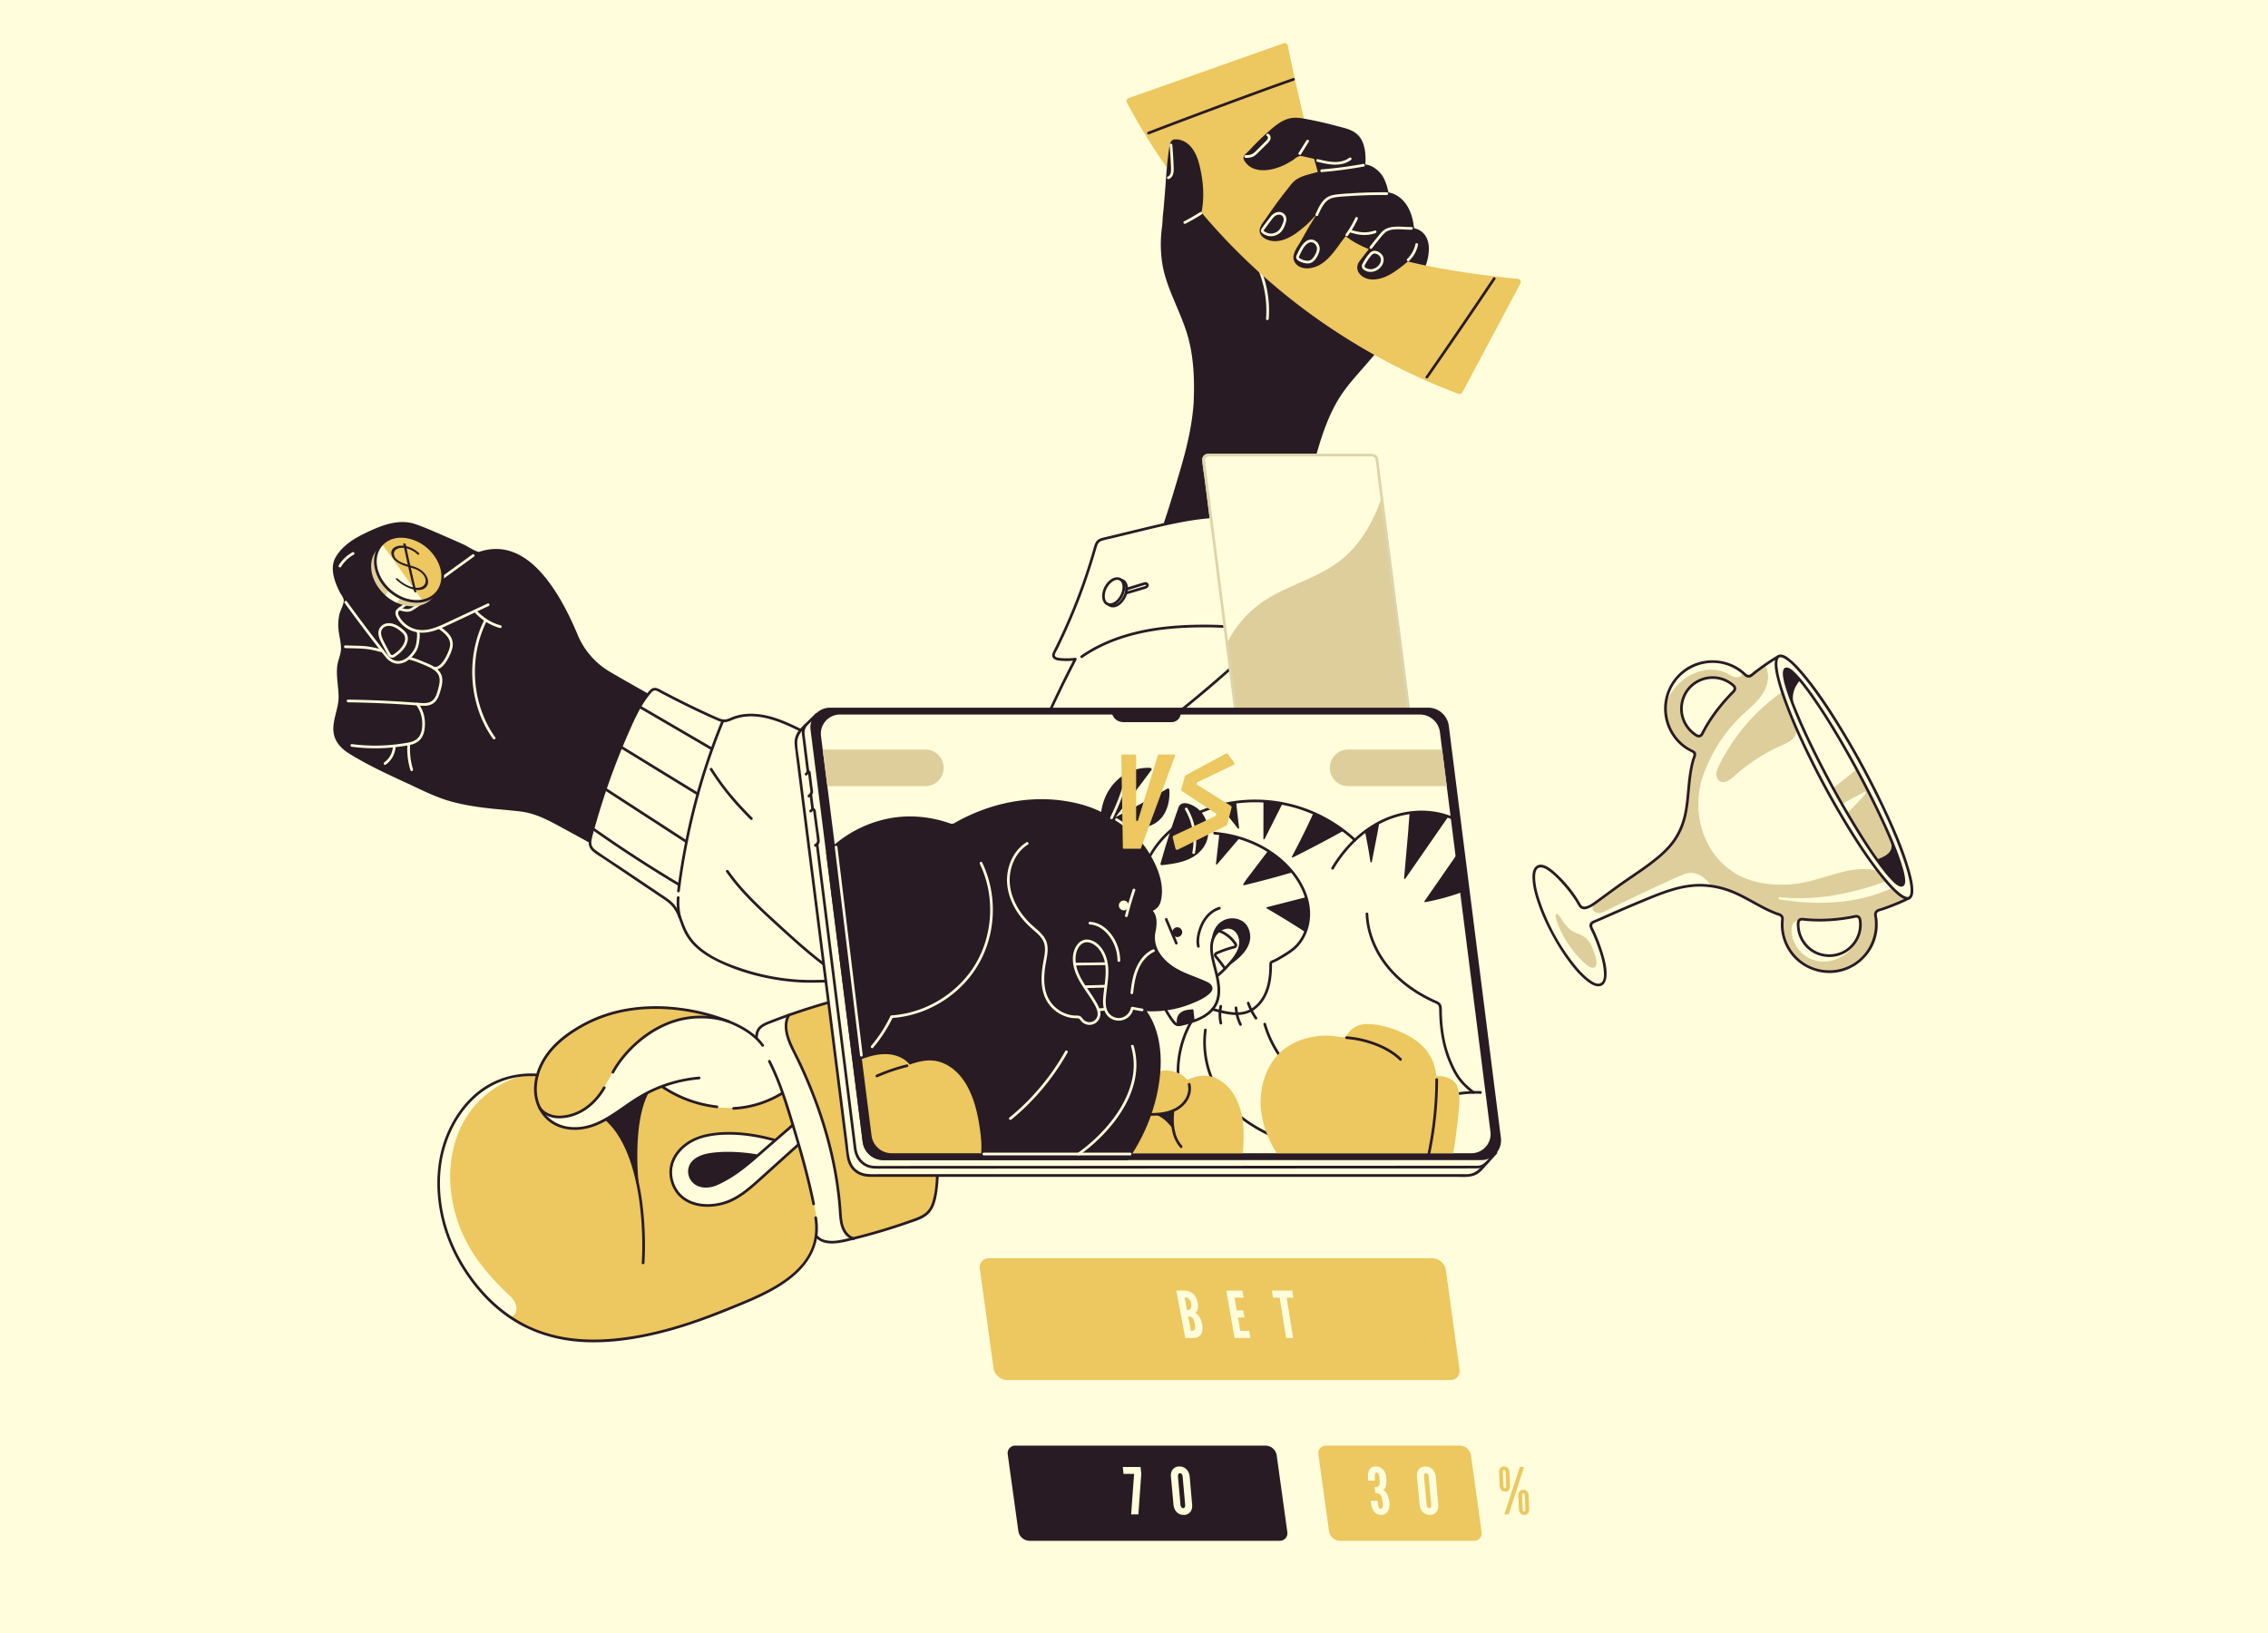
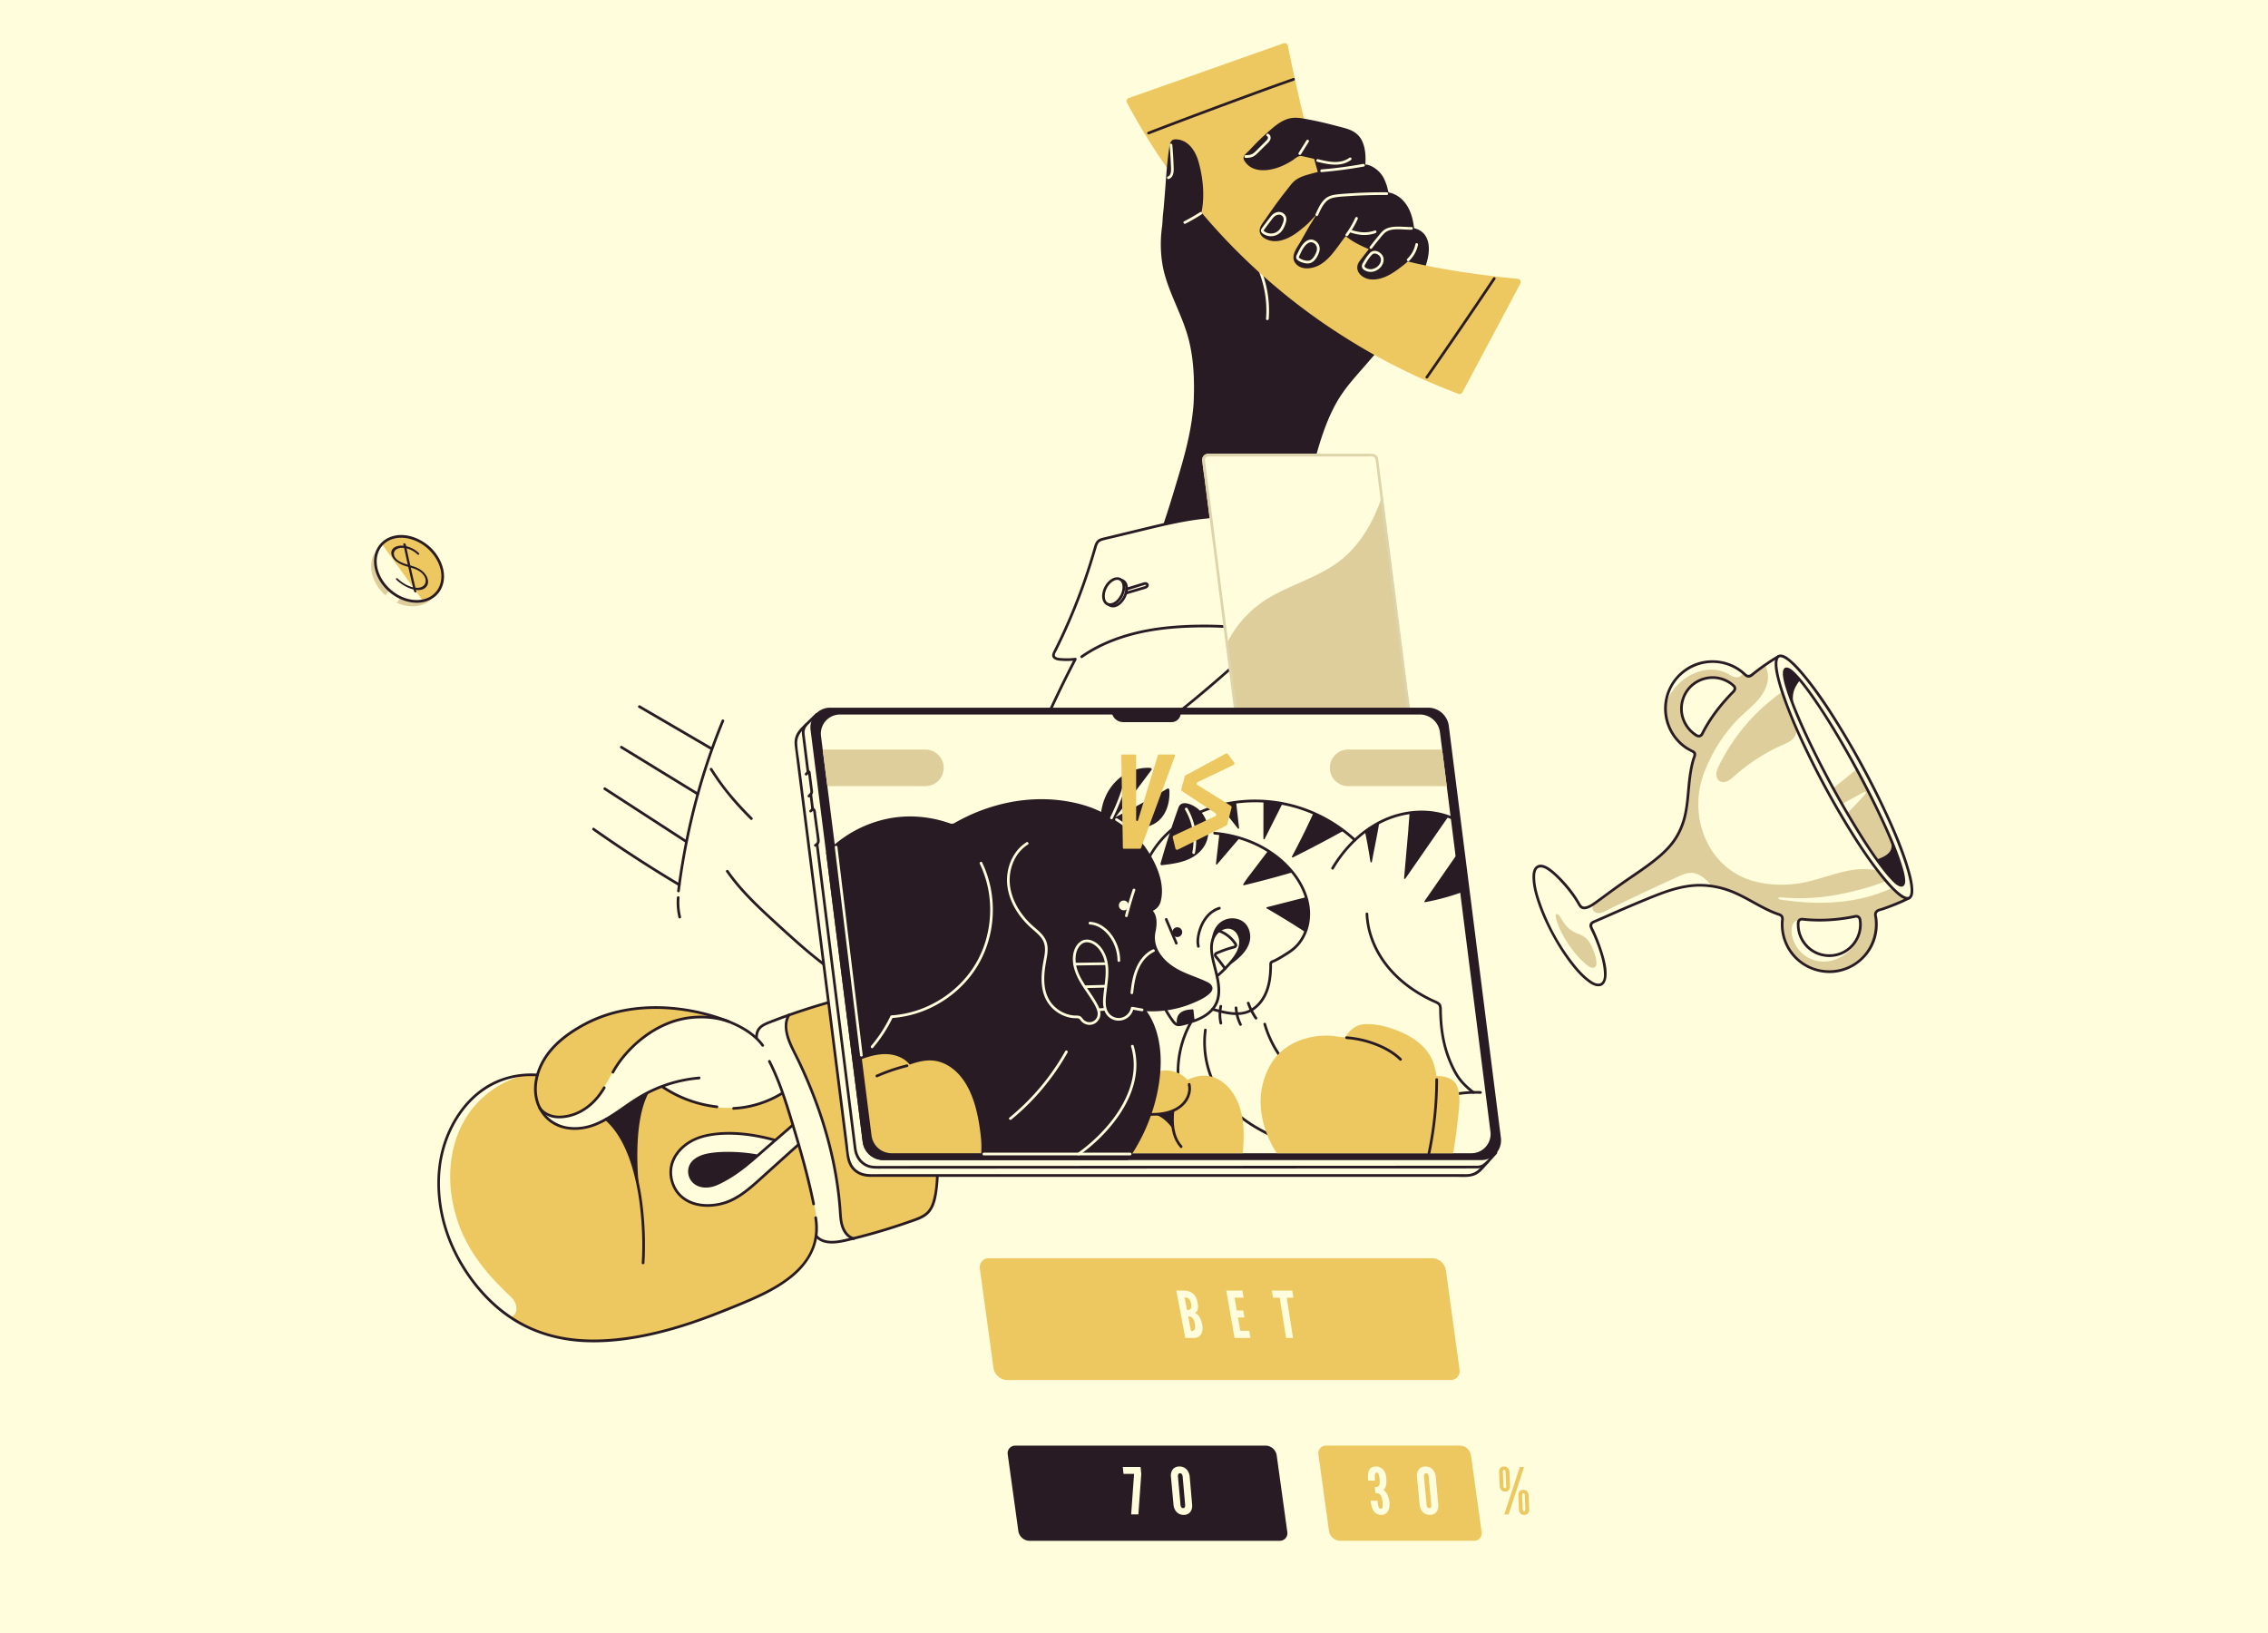
<svg xmlns="http://www.w3.org/2000/svg" fill="none" height="265" width="368">
  <g fill="#fffddb">
    <path d="m0 0h368v265h-368z" />
    <path d="m282.786 181.554c-.619.213-1.875-1.627-3.414-4.783-1.596-3.279-3.501-7.979-5.315-13.281-3.562-10.404-5.428-19.189-4.168-19.621s5.167 7.656 8.729 18.064c1.452 4.238 2.621 8.206 3.41 11.45 1.155 4.722 1.504 7.914.758 8.171" />
    <path d="m288.608 106.494s-.899.491-2.253 1.434a40 40 0 0 0 -2.186 1.648.71.71 0 0 1 -.946-.049 7.63 7.63 0 0 0 -8.983-1.267 7.645 7.645 0 0 0 -3.088 10.358 7.7 7.7 0 0 0 1.769 2.197q.53.454 1.133.796c.201.117.408.219.619.317.259.12.335.288.328.484-.009.231-.138.496-.21.747q-.108.355-.195.713a19 19 0 0 0 -.288 1.423c-.194 1.218-.292 2.45-.414 3.677q-.05.553-.115 1.107-.081.736-.209 1.467c-.431 2.469-1.402 4.537-3.176 6.324-2.308 2.323-5.2 4.006-7.833 5.919-.989.718-1.951 1.467-2.959 2.153-.202.14-.511.382-.864.622-.728.507-1.643 1.014-2.168.598-.163-.127-.27-.317-.371-.499-.952-1.671-2.222-3.182-3.588-4.528-1.296-1.272-2.416-1.863-3.097-1.492-1.459.788-.337 5.693 2.512 10.958 2.845 5.262 6.336 8.895 7.799 8.102 1.301-.705.541-4.689-1.662-9.284-.151-.324.03-.669.36-.808 1.845-.786 6.489-2.908 10.489-4.449 3.441-1.333 5.994-1.796 8.758-1.37q.074.006.149.019.462.073.937.184.19.042.382.09.194.049.389.103c3.3.915 5.92 3.173 9.138 4.225.31.108.491.422.457.746a7.6 7.6 0 0 0 .872 4.496 7.65 7.65 0 0 0 10.358 3.088 7.66 7.66 0 0 0 3.863-8.216.705.705 0 0 1 .477-.818c2.703-.864 4.554-1.793 4.932-1.989l.073-.039zm-15.174 10.888a5.045 5.045 0 0 1 1.767-6.68 5.042 5.042 0 0 1 6.121.593c.241.229.24.614.005.852-.242.244-.483.492-.726.754-1.632 1.741-3.226 3.812-4.418 6.196-.152.304-.529.433-.822.265a4.94 4.94 0 0 1 -1.927-1.98m25.782 37.074a5.044 5.044 0 0 1 -6.837-2.042 5.03 5.03 0 0 1 -.599-2.733.597.597 0 0 1 .674-.542c3.04.361 6.02.07 8.628-.46a.596.596 0 0 1 .711.474 5.05 5.05 0 0 1 -2.577 5.303" />
  </g>
  <path d="m308.901 144.792a15 15 0 0 0 -1.155-1.039q-.944.444-1.915.831c-5.389 2.152-11.253 2.26-16.953 1.372-.359-.056-.492-.412.042-.363 3.276.303 6.413.132 9.644-.51 2.702-.537 5.399-1.256 7.945-2.323q-.182-.143-.361-.287a24 24 0 0 1 -.948-.827l.103.035c.136.044.212-.159.081-.203-.179-.063-.353-.105-.53-.155-.021-.023-.047-.04-.068-.063-.048-.05-.117-.038-.159 0-1.913-.462-3.936-.216-5.828.26-2.376.592-4.67 1.494-7.105 1.84-2.212.309-4.481.247-6.658-.264-8.071-1.893-11.407-10.927-8.348-18.181a32 32 0 0 1 1.289-2.741 24.7 24.7 0 0 1 3.633-5.069c.76-.817 1.594-1.545 2.409-2.3.838-.777 1.662-1.609 2.207-2.629.506-.943.796-2.061.577-3.13a3.4 3.4 0 0 0 -.448-1.118 41 41 0 0 0 -2.187 1.648.71.71 0 0 1 -.945-.049 7 7 0 0 0 -.522-.465c.016.345-.123.638-.551.772-.703.22-1.344-.298-1.938-.59-2.834-1.391-6.189-.147-8.19 2.083-.83.924-1.514 1.99-1.773 3.203a7.6 7.6 0 0 0 .903 4.088 7.7 7.7 0 0 0 1.769 2.197q.53.454 1.133.796c.2.117.408.219.618.317.259.12.336.288.329.484-.01.231-.138.496-.211.747q-.108.355-.194.713c-.116.471-.209.946-.288 1.423-.194 1.218-.292 2.45-.414 3.677-.036.369-.071.737-.115 1.107q-.081.736-.21 1.468c-.431 2.468-1.402 4.536-3.176 6.323-2.307 2.323-5.2 4.006-7.832 5.919-.989.718-1.951 1.467-2.959 2.153-.202.14-.511.382-.864.623-.272.332-.46.713-.248 1.106.135.252.395.407.67.463.362.076.731-.043 1.064-.192.761-.344 1.507-.743 2.26-1.107q1.152-.559 2.307-1.112a367 367 0 0 1 6.918-3.223c.74-.332 1.495-.733 2.306-.851 1.373-.199 2.489.71 3.348 1.667.141.154.273.313.407.476q.074.006.149.019.462.073.937.184.19.042.382.09.194.05.389.103c3.3.915 5.92 3.173 9.138 4.225.31.108.491.422.457.746a7.6 7.6 0 0 0 .872 4.496c2.01 3.708 6.645 5.094 10.358 3.088a7.66 7.66 0 0 0 3.863-8.216.706.706 0 0 1 .477-.818c2.703-.864 4.554-1.793 4.932-1.989q-.385-.485-.823-.928m-35.467-27.41a5.045 5.045 0 0 1 1.768-6.68c.087-.059.176-.109.269-.16a5.04 5.04 0 0 1 5.851.753c.242.229.24.614.006.852-.242.244-.484.492-.727.754-1.632 1.741-3.226 3.812-4.418 6.196a.597.597 0 0 1 -.822.265 4.94 4.94 0 0 1 -1.927-1.98m28.09 34.636c-1.221 3.347-5.359 5.186-8.48 3.149-1.229-.802-2.078-2.153-2.315-3.597-.132-.803.027-2.325 1.177-2.209a.61.61 0 0 1 .548-.222c3.04.362 6.02.07 8.628-.46a.596.596 0 0 1 .711.474 5.57 5.57 0 0 1 -.269 2.865" fill="#dece9b" />
  <path d="m288.515 106.296c-.681.372-1.333.804-1.974 1.24a37 37 0 0 0 -2.063 1.514c-.367.289-.709.675-1.149.276-.272-.246-.54-.489-.838-.706-2.427-1.763-5.749-1.982-8.381-.539-2.409 1.32-3.994 3.863-4.093 6.612a7.86 7.86 0 0 0 .917 3.979c.397.744.907 1.43 1.518 2.013.317.303.658.58 1.023.823.36.241.746.411 1.12.622.379.215.053.738-.04 1.052-.126.425-.229.858-.318 1.292a28 28 0 0 0 -.39 2.727c-.183 1.786-.269 3.606-.714 5.352-.383 1.507-1.044 2.926-2.003 4.154-1.074 1.374-2.469 2.494-3.864 3.525-1.46 1.079-2.987 2.061-4.465 3.115-1.339.954-2.653 1.944-3.989 2.903-.469.337-1.007.731-1.59.83-.308.053-.524-.04-.702-.303-.241-.356-.439-.745-.674-1.106a20.7 20.7 0 0 0 -3.555-4.131c-.696-.617-2.094-1.756-3.051-.977-.625.508-.615 1.515-.566 2.239.092 1.368.499 2.719.953 4.005.62 1.755 1.412 3.449 2.306 5.08.833 1.52 1.761 2.996 2.813 4.374.788 1.032 1.65 2.041 2.668 2.854.573.457 1.358 1.011 2.138.901.772-.109 1.051-.907 1.111-1.586.11-1.263-.228-2.573-.589-3.77a27 27 0 0 0 -.846-2.381 34 34 0 0 0 -.572-1.325c-.171-.377-.565-.884-.043-1.145.454-.226.939-.407 1.403-.612q.952-.42 1.904-.837a230 230 0 0 1 4.66-1.991c3.034-1.253 6.197-2.6 9.543-2.512 1.526.039 3.059.349 4.489.881 1.574.587 3.025 1.443 4.496 2.243.718.39 1.442.769 2.189 1.099q.571.252 1.161.459c.184.063.373.105.478.283.12.206.049.459.035.684a7.92 7.92 0 0 0 1.363 4.96c1.535 2.25 4.205 3.539 6.917 3.4 2.855-.146 5.454-1.919 6.674-4.496a7.9 7.9 0 0 0 .66-4.554c-.029-.185-.105-.394-.046-.58.124-.387.707-.446 1.037-.558a37 37 0 0 0 2.332-.883 23 23 0 0 0 1.983-.916c.099-.053.164-.181.106-.29l-.569-1.051-1.538-2.845-2.285-4.224-2.775-5.132-3.053-5.646-3.069-5.674-2.874-5.315-2.419-4.473-1.748-3.233c-.276-.509-.544-1.024-.827-1.53l-.035-.064c-.133-.246-.53-.064-.396.183l.569 1.052 1.538 2.844 2.285 4.225 2.775 5.131 3.053 5.646 3.068 5.675 2.875 5.315 4.167 7.705.541 1.002c.092.17.171.372.286.528.014.019.024.044.035.065l.106-.29c-.665.356-1.362.658-2.058.947q-1.14.473-2.308.87c-.353.119-.785.184-1.038.482-.198.234-.249.525-.198.821.498 2.856-.605 5.77-2.988 7.469-2.301 1.639-5.426 1.81-7.897.443a7.44 7.44 0 0 1 -2.89-2.879 7.5 7.5 0 0 1 -.886-2.714 7.3 7.3 0 0 1 -.039-1.371c.023-.361.089-.704-.137-1.018-.221-.308-.591-.375-.927-.499a16 16 0 0 1 -1.107-.46 33 33 0 0 1 -2.251-1.155c-1.416-.778-2.827-1.588-4.352-2.138a14.4 14.4 0 0 0 -4.421-.857c-1.472-.043-2.932.177-4.35.559-1.677.452-3.292 1.103-4.898 1.758a215 215 0 0 0 -4.691 1.99c-1.167.509-2.33 1.028-3.497 1.535-.236.102-.491.184-.667.38a.79.79 0 0 0 -.169.79c.156.45.408.882.598 1.32q.28.645.53 1.3c.53 1.387 1 2.842 1.146 4.327.06.603.171 1.855-.549 2.155-.642.268-1.457-.357-1.925-.721-1.021-.796-1.875-1.81-2.657-2.834a34.5 34.5 0 0 1 -5.074-9.404c-.447-1.272-.845-2.617-.911-3.971-.028-.581-.027-1.748.761-1.851.601-.078 1.226.378 1.674.719.723.552 1.359 1.225 1.969 1.897a21 21 0 0 1 1.716 2.141q.39.56.732 1.149c.166.288.324.603.631.762.459.237 1.012.043 1.441-.17.526-.26.998-.616 1.469-.962 1.387-1.019 2.775-2.048 4.187-3.031 1.476-1.028 2.985-2.009 4.413-3.104 1.324-1.016 2.623-2.13 3.613-3.485.894-1.224 1.512-2.627 1.872-4.097.418-1.711.52-3.478.696-5.224.09-.896.197-1.792.369-2.677.092-.468.201-.933.339-1.389.09-.3.251-.607.238-.927-.014-.358-.259-.534-.556-.678a7.6 7.6 0 0 1 -1.194-.711 7.3 7.3 0 0 1 -1.81-1.926c-1.542-2.38-1.606-5.502-.124-7.927 1.551-2.536 4.542-3.928 7.482-3.473a7.48 7.48 0 0 1 3.98 1.962c.238.225.506.382.847.337.385-.05.669-.364.96-.592q.985-.774 2.019-1.48a23 23 0 0 1 1.879-1.18c.245-.134.063-.531-.184-.395" fill="#281b24" />
  <path d="m276.004 118.972c-.079.147-.206.255-.38.248-.187-.007-.381-.176-.527-.278a4.7 4.7 0 0 1 -.966-.903 4.9 4.9 0 0 1 -1.02-2.254c-.252-1.497.232-3.084 1.298-4.171 1.18-1.204 2.944-1.727 4.588-1.331.405.098.803.249 1.17.447.356.192.738.435 1.014.734.319.344-.171.692-.39.919a37 37 0 0 0 -.962 1.041c-1.33 1.499-2.524 3.127-3.482 4.89q-.19.351-.369.708c-.053.105.024.242.126.281.12.045.229-.021.282-.127.971-1.937 2.237-3.717 3.663-5.345q.499-.569 1.021-1.113c.319-.331.752-.657.631-1.177-.057-.244-.221-.399-.404-.558a5 5 0 0 0 -.549-.413 5.3 5.3 0 0 0 -1.239-.593 5.31 5.31 0 0 0 -5.152 1.085 5.32 5.32 0 0 0 -1.714 4.522 5.35 5.35 0 0 0 1.964 3.537c.336.266.78.634 1.238.508a.83.83 0 0 0 .514-.404c.056-.103.054-.229-.051-.304-.086-.061-.248-.053-.304.051m23.121 35.287a4.88 4.88 0 0 1 -4.345.136c-1.559-.719-2.626-2.269-2.776-3.975a4 4 0 0 1 -.006-.719.375.375 0 0 1 .273-.334c.089-.026.177-.009.267.001a23 23 0 0 0 1.275.108c1.075.061 2.155.049 3.229-.023a30 30 0 0 0 3.777-.499c.182-.036.39-.118.567-.025.163.087.191.246.215.413q.04.274.048.551a4.88 4.88 0 0 1 -2.01 4.044 5 5 0 0 1 -.514.322c-.244.133-.063.53.184.395 1.549-.846 2.603-2.421 2.756-4.185a5.2 5.2 0 0 0 -.046-1.275c-.072-.456-.441-.793-.918-.738-.259.03-.517.1-.773.146a31 31 0 0 1 -2.425.343c-1.134.113-2.273.16-3.412.125a24 24 0 0 1 -1.802-.124c-.241-.026-.47-.054-.694.065a.8.8 0 0 0 -.4.481c-.071.254-.047.545-.035.805q.02.406.106.804a5.3 5.3 0 0 0 .592 1.541 5.26 5.26 0 0 0 1.73 1.814 5.31 5.31 0 0 0 4.748.464q.294-.115.573-.266c.246-.132.064-.529-.184-.395" fill="#281b24" />
  <path d="m290.85 115.128a66 66 0 0 0 -.708-2.353c-.077-.252-.164-.503-.245-.75a4 4 0 0 1 .222-.152c.115-.077-.023-.244-.138-.167-.053.031-.104.07-.155.105l-.053-.159c-.045-.134-.246-.043-.197.09l.059.194a32 32 0 0 0 -5.787 5.019 31.8 31.8 0 0 0 -4.595 6.61c-.158.3-.311.6-.453.911-.154.322-.282.666-.306 1.028-.041.569.231 1.195.825 1.357.587.158 1.177-.202 1.623-.551.277-.214.529-.456.791-.685q.428-.369.865-.72a30 30 0 0 1 5.619-3.567c.642-.311 1.316-.561 1.939-.904.543-.295 1.013-.709 1.217-1.314.197-.59.142-1.235.029-1.835-.14-.728-.353-1.443-.552-2.157" fill="#dece9b" />
  <path d="m309.792 145.676c1.675-.907-1.71-10.414-7.563-21.236s-11.955-18.86-13.63-17.954 1.709 10.414 7.562 21.236 11.955 18.86 13.631 17.954" fill="#fffddb" />
  <path d="m309.708 145.485q-.032.016-.064.029c-.036.016.044-.004-.025.008l-.066.011c-.069.012.016.005-.039.003a1 1 0 0 1 -.149-.016c-.059-.009-.025-.004-.041-.008q-.05-.014-.1-.031c-.3-.102-.534-.26-.8-.458-.831-.619-1.539-1.409-2.21-2.193-2.231-2.606-4.134-5.505-5.935-8.417a137 137 0 0 1 -6.553-11.905c-1.637-3.352-3.183-6.78-4.347-10.328-.374-1.141-.72-2.307-.899-3.497-.059-.397-.102-.784-.08-1.175a3 3 0 0 1 .036-.32l.015-.075q.022-.084.053-.166.017-.04.036-.08c-.015.03.006-.014.025-.042l.046-.063c.036-.045-.025.02.018-.018l.051-.043c.044-.035-.034.018.029-.018q.03-.014.059-.025c.014-.006-.044.006.019-.005l.065-.011c.072-.013-.015-.005.039-.003.226.009.459.108.664.227.777.453 1.426 1.136 2.029 1.792.955 1.04 1.824 2.158 2.659 3.296a84 84 0 0 1 3.074 4.518c2.412 3.782 4.608 7.706 6.626 11.71 1.759 3.491 3.411 7.059 4.719 10.746.445 1.252.856 2.525 1.129 3.827.098.464.178.934.21 1.407a4 4 0 0 1 -.017.734q-.008.055-.018.11c-.012.064-.004.027-.016.074a2 2 0 0 1 -.055.163 1 1 0 0 1 -.033.072c.027-.054-.01.018-.018.029l-.041.058c-.036.047-.007.011-.017.02l-.05.044c-.056.045.019-.007-.028.019-.244.135-.063.532.183.396.554-.309.571-1.072.549-1.626-.043-1.066-.323-2.127-.616-3.147-1.003-3.482-2.476-6.837-4.019-10.107a137 137 0 0 0 -6.587-12.284c-1.897-3.144-3.903-6.265-6.236-9.108-.735-.896-1.508-1.783-2.396-2.533-.466-.394-1.108-.919-1.764-.868-.591.046-.803.646-.848 1.153-.083.929.141 1.896.363 2.791.358 1.444.843 2.856 1.365 4.248a85 85 0 0 0 2.216 5.299 135 135 0 0 0 6.412 12.314c1.952 3.333 4.024 6.625 6.397 9.679.795 1.022 1.625 2.032 2.563 2.927.53.506 1.158 1.107 1.888 1.303.235.063.492.075.714-.041.247-.13.065-.527-.184-.396" fill="#281b24" />
  <path d="m308.676 143.605c-.511.276-1.789-.965-3.503-3.255-1.545-2.071-3.44-4.99-5.452-8.423-.279-.48-.565-.971-.848-1.472a152 152 0 0 1 -1.433-2.563q-.178-.327-.358-.661c-2.536-4.69-4.618-9.067-5.951-12.407-1.422-3.55-2.006-5.928-1.402-6.255.385-.21 1.207.448 2.325 1.764 2.261 2.676 5.724 8.068 9.218 14.517.019.032.032.061.051.093 3.144 5.808 5.585 11.147 6.781 14.616.793 2.307 1.037 3.791.572 4.046" fill="#fffddb" />
  <path d="m289.729 108.569c-.604.327-.02 2.705 1.402 6.255-.404-1.455-.295-2.658.452-3.789.157-.237.471-.702.471-.702-1.118-1.316-1.94-1.974-2.325-1.764" fill="#281b24" />
  <path d="m301.323 124.943c-.019-.032-.032-.061-.051-.093-.313.189-.601.45-.842.645a472 472 0 0 0 -2.99 2.397q.719 1.315 1.433 2.563l.069-.038q.62-.335 1.239-.676 1.115-.598 2.221-1.208c.425-.23.387.148.172.396a41 41 0 0 1 -2.853 2.998c2.012 3.434 3.907 6.352 5.452 8.423q.191.162.399.3c.542.356 1.406.768 1.998.289.268-.222.382-.568.452-.893q.05-.243.082-.487c-1.196-3.469-3.637-8.808-6.781-14.616" fill="#dece9b" />
  <path d="m308.584 143.408-.041.018c-.021.009.061-.015.007-.004-.084.018.017.018-.055.003q-.022-.004-.044-.006c-.056-.006.043.015-.013-.003a1 1 0 0 1 -.123-.044l-.065-.031c-.048-.023.009.007-.02-.01a3.609 3.609 0 0 1 -.466-.334c-.575-.483-1.092-1.101-1.575-1.697-1.668-2.058-3.118-4.3-4.513-6.549a151 151 0 0 1 -5.372-9.443c-1.564-2.98-3.051-6.006-4.368-9.104-.619-1.456-1.21-2.93-1.687-4.44a14 14 0 0 1 -.455-1.752c-.063-.35-.132-.729-.054-1.08.015-.067.044-.146.095-.173-.05.027-.001-.004.021-.008-.065.012.078-.004.023-.003a.5.5 0 0 1 .214.056c.226.099.426.268.611.428.288.249.551.528.806.81.777.861 1.474 1.794 2.148 2.736 1.793 2.505 3.412 5.134 4.962 7.793a159 159 0 0 1 5.284 9.838c1.325 2.694 2.593 5.429 3.643 8.243.351.938.683 1.888.923 2.861.083.334.156.672.197 1.014a2.2 2.2 0 0 1 -.005.734c.015-.066 0-.002-.006.013-.009.026-.058.125-.02.061a1 1 0 0 1 -.051.075c.049-.062-.068.035-.001-.002-.243.136-.062.533.184.395.409-.23.381-.805.345-1.206-.073-.796-.311-1.579-.549-2.338-.825-2.627-1.959-5.164-3.123-7.655a152 152 0 0 0 -5.162-10.008c-1.666-2.968-3.415-5.897-5.325-8.715a51 51 0 0 0 -2.206-3.043 18 18 0 0 0 -1.339-1.536c-.37-.372-.832-.861-1.37-.972-.859-.177-.79.982-.716 1.501.083.583.239 1.157.408 1.721.236.784.507 1.557.796 2.322 1.164 3.081 2.571 6.072 4.046 9.015a158 158 0 0 0 5.496 10.052c1.537 2.58 3.138 5.137 4.936 7.544.585.783 1.19 1.558 1.869 2.263.379.394.828.878 1.361 1.061.171.059.367.081.533-.006.247-.129.066-.526-.184-.395" fill="#281b24" />
  <path d="m306.578 135.672c.084.421.251.824.323 1.252.216 1.274-.808 1.912-1.841 2.331a6 6 0 0 1 -.542.197c2.04 2.859 3.582 4.466 4.158 4.153.693-.377-.179-3.467-2.098-7.933" fill="#281b24" />
  <path d="m258.701 154.638c-.378-1.129-.933-2.375-2.068-2.885-.484-.217-.997-.377-1.455-.648-.576-.342-1.027-.843-1.423-1.376-.296-.4-.601-1.153-1.06-1.396-.524-.278-.169.854-.126.999.187.63.436 1.24.729 1.829.985 1.981 2.472 4.041 4.203 5.431.217.175.452.343.724.402 1.262.272.738-1.549.54-2.162z" fill="#dece9b" />
  <path d="m217.302 235.266.089-.061z" fill="#edc75f" />
  <path d="m189.841 27.457c.3-.144.428-.472.479-.781.069-.416.098-.841.133-1.26.036-.442.067-.884.083-1.326.012-.327-.035-.666-.326-.862-.234-.157-.452.22-.22.377.184.123.109.518.1.697q-.027.558-.074 1.113c-.029.359-.06.718-.106 1.075-.029.218-.072.486-.289.59-.253.121-.032.498.22.377" fill="#fffddb" />
  <path d="m230.992 37.878c-.439-.467-1.03-.786-1.672-.842-.784-.068-1.532.296-2.191.693a.69.69 0 0 1 -.946-.21c-.475-.738-.958-1.472-1.419-2.222-1.364-2.216-4.978-9.428-5.976-11.88-.504-1.239-1.114-1.711-3.144.06-1.563 1.362-1.901 1.64-3.403 3.068a301 301 0 0 0 -6.013 5.907q-1.485 1.495-2.966 2.993c-.631.638-1.749 2.285-2.739 2.293-.307.003-.595-.138-.861-.29-1.701-.975-3.103-2.471-4.415-3.903-.926-1.01-2.218-2.08-3.675-1.548-2.045.747-2.795 3.008-3.05 4.98-.326 2.528-.2 5.265.498 7.715.467 1.639 1.129 3.212 1.791 4.779.67 1.583 1.348 3.168 1.842 4.817 1.048 3.504 1.195 7.392 1.017 11.176-.383 5.233-1.861 9.795-3.378 14.844-.828 2.758-1.755 5.493-2.719 8.206-.304.857-2.429 8.166-3.037 8.204q2.483-.155 4.962-.377a181 181 0 0 0 18.933-2.728l.726-2.481c1.483-5.07 2.524-10.256 3.886-15.358.966-3.618 2.009-7.275 3.873-10.55 1.361-2.393 3.254-4.345 5.026-6.416 2.482-2.899 5.184-5.68 6.701-9.24q.113-.269.208-.534c.649-1.38 1.278-2.77 1.835-4.19.561-1.432 1.14-2.848 1.156-4.411.009-.914-.21-1.874-.85-2.555" fill="#281b24" />
  <path d="m201.656 39.547a17 17 0 0 1 2.565 4.382 17.5 17.5 0 0 1 1.188 4.924c.085.955.091 1.916.016 2.872-.022.28.414.279.436 0 .136-1.736.003-3.49-.377-5.189a18 18 0 0 0 -1.86-4.858 17.4 17.4 0 0 0 -1.66-2.44c-.074-.091-.231-.077-.308 0-.091.09-.075.217 0 .309" fill="#fffddb" />
  <path d="m246.684 46.018-9.392 17.624a.527.527 0 0 1 -.654.253 101.5 101.5 0 0 1 -13.469-6.222h-.004a93 93 0 0 1 -3.353-1.95 100 100 0 0 1 -4.199-2.685q-.319-.212-.645-.436-.877-.6-1.762-1.234-.309-.22-.623-.449a99 99 0 0 1 -6.1-4.822c-.388-.332-.772-.659-1.147-.995q-.496-.437-.981-.876c-.209-.187-.422-.38-.627-.575a98 98 0 0 1 -1.234-1.152 106 106 0 0 1 -3.414-3.405 39 39 0 0 1 -.602-.64 102.07 102.07 0 0 1 -15.618-21.788.534.534 0 0 1 .297-.755l19.803-7.007 5.302-1.874a.537.537 0 0 1 .702.396c.471 2.316 2.246 10.9 4.299 18.453a123 123 0 0 0 1.692 5.737c.205.61.401 1.195.602 1.745.51 1.408 1.016 2.603 1.5 3.479.266.48.654.933 1.155 1.365.911.785 2.189 1.5 3.698 2.14 1.452.62 3.126 1.169 4.901 1.657 7.442 2.041 16.708 2.987 19.455 3.236a.53.53 0 0 1 .418.78" fill="#edc75f" />
  <path d="m231.708 61.314a1138 1138 0 0 0 10.934-16.014c.157-.234-.221-.452-.377-.22a1134 1134 0 0 1 -10.933 16.014c-.161.23.217.449.376.22m-45.295-39.51c.958-.377 1.921-.743 2.883-1.108q2.277-.866 4.559-1.721 2.702-1.014 5.406-2.016 2.73-1.012 5.463-2.007a438 438 0 0 1 5.216-1.867c.263-.092.15-.513-.116-.42a386 386 0 0 0 -4.581 1.636 938 938 0 0 0 -5.432 1.992 1399 1399 0 0 0 -10.147 3.799 353 353 0 0 0 -3.367 1.292c-.11.043-.186.145-.153.268.029.104.159.195.269.152m42.461 20.154c.318-.362.59-.762.79-1.22.308-.706.539-1.55.557-2.323.007-.284-.024-.578-.15-.842-.146-.306-.421-.34-.598-.561l-.036-.045c-.185-1.53-.595-3.073-1.624-4.263a4.5 4.5 0 0 0 -1.778-1.276 4 4 0 0 0 -.719-.202c-.047-.009-.223-.863-.253-.96a11 11 0 0 0 -.356-.97 4.4 4.4 0 0 0 -1.448-1.875c-.494-.379-1.123-.703-1.725-.724.125-1.619-.059-3.45-1.003-4.575-.702-.836-1.681-1.174-2.701-1.438-1.225-.318-2.443-.648-3.68-.921a68 68 0 0 0 -2.174-.443c-.64-.12-1.291-.233-1.945-.211-1.955.065-3.445 1.573-4.789 2.765-.835.74-1.611 1.542-2.374 2.357-.869.928-1.584 1.156-.665 2.251 1.446 1.725 4.229 1.187 6.01.362.507-.235.994-.506 1.465-.804.586-.37.927-.853 1.677-.688a112 112 0 0 1 6.566 1.64c-1.704.329-3.397.715-5.072 1.17-1.055.286-2.191.575-2.991 1.364-.378.374-.681.811-1.013 1.225a67 67 0 0 0 -2.316 3.079q-.56.784-1.102 1.582c-.324.476-.745.962-.947 1.505-.257.692.048 1.333.655 1.714 1.795 1.128 3.924.147 5.439-.988a23 23 0 0 0 1.551-1.287c.389-.348.985-1.054 1.458-1.513-.557.952-1.075 1.75-1.085 1.767-.47.818-.939 1.636-1.396 2.462-.549.992-1.781 2.4-.953 3.575.879 1.249 2.745 1.01 3.915.367 1.43-.785 2.419-2.181 3.359-3.47a28 28 0 0 1 1.094-1.435c.471-.565.673-.548 1.364-.395.433.097.869.182 1.31.238.827.105 1.682.113 2.489-.123.092-.027.553-.044.618-.009-.154-.078-3.324 4.055-3.669 4.512-1.122 1.487.3 2.898 1.831 3.006 1.621.114 3.104-.71 4.367-1.641.722-.533 1.461-1.071 2.047-1.74" fill="#281b24" />
  <path d="m229.029 36.838c-1.048.01-2.096-.157-3.141-.004-.498.073-.989.221-1.387.54-.39.313-.693.734-1.01 1.116a42 42 0 0 0 -1.239 1.564c-.071.094-.015.244.078.298.112.066.227.017.299-.078q.504-.668 1.037-1.314c.311-.378.612-.784.968-1.124.701-.67 1.802-.657 2.711-.624.561.02 1.122.068 1.684.062.281-.003.281-.439 0-.436m-.386 5.484a5.07 5.07 0 0 0 1.44-2.6c.058-.274-.363-.39-.42-.116a4.67 4.67 0 0 1 -1.328 2.408c-.202.195.106.503.308.308m-14.798-7.369c.362-.768.691-1.572 1.286-2.197.387-.407.845-.611 1.39-.71.772-.142 1.573-.172 2.355-.225a81 81 0 0 1 2.937-.143 81 81 0 0 1 3.208-.04c.281.003.281-.433 0-.435a81 81 0 0 0 -5.929.168c-.851.055-1.713.099-2.556.232-.583.092-1.122.295-1.563.697-.72.655-1.099 1.574-1.504 2.433-.119.253.256.474.376.22m.6-7.029a71 71 0 0 0 6.853-.905c.276-.05.159-.471-.116-.421q-3.347.61-6.737.89c-.278.023-.28.46 0 .436m-.701-1.676c1.766.446 3.852.886 5.447-.288.094-.07.142-.189.078-.298-.055-.093-.203-.148-.298-.078-1.501 1.104-3.453.663-5.112.244-.272-.07-.388.351-.115.42m-2.655-1.216 1.271-2.035c.149-.24-.228-.458-.377-.22l-1.27 2.035c-.149.239.228.458.376.22m11.982 12.369a5.1 5.1 0 0 1 -1.944.286c-.658-.032-1.302-.189-1.925-.394-.267-.088-.382.333-.116.42.661.218 1.344.376 2.041.41a5.5 5.5 0 0 0 2.06-.301c.263-.092.15-.514-.116-.42" fill="#fffddb" />
  <path d="m218.72 38.221a15 15 0 0 0 1.577-2.681c.049-.107.031-.235-.078-.299-.094-.055-.249-.029-.298.079a15.2 15.2 0 0 1 -1.577 2.68c-.07.095-.016.243.078.298.111.065.228.017.298-.078m-16.592-12.606c.427-.004.852-.027 1.238-.23.35-.185.631-.477.908-.754l.988-.984c.293-.291.676-.584.84-.974.158-.373.035-.813-.353-.972-.109-.045-.24.048-.268.152-.035.125.043.223.152.268.1.041.114.208.098.295-.035.19-.198.344-.328.475-.35.354-.705.703-1.057 1.054-.313.312-.615.665-.976.923-.38.272-.788.306-1.242.311-.281.003-.281.439 0 .436m3.428 10.334c-.279.367-.559.735-.825 1.112-.126.18-.187.4-.065.6.101.165.283.281.448.374a2.26 2.26 0 0 0 2.249-.017c.338-.199.616-.484.814-.823a4.7 4.7 0 0 0 .493-1.196c.093-.368.078-.759-.141-1.081a1.2 1.2 0 0 0 -.896-.523c-.42-.036-.84.152-1.154.42-.167.142-.292.323-.426.494q-.25.318-.497.64c-.072.093-.015.243.078.298.112.066.227.015.298-.078.225-.294.445-.599.686-.879.187-.216.437-.377.717-.44a.77.77 0 0 1 .949.866c-.046.337-.198.678-.341.985-.139.298-.314.57-.57.782a1.82 1.82 0 0 1 -2.189.082c-.042-.029-.146-.09-.152-.146s.09-.158.12-.199q.385-.53.78-1.051c.072-.094.015-.244-.078-.298-.112-.066-.227-.017-.298.078m6.397 3.174c-.661.467-1.055 1.229-1.393 1.943-.082.174-.195.358-.238.547a.55.55 0 0 0 .151.508c.253.273.684.433 1.035.527.381.103.815.155 1.19.005.36-.143.628-.425.844-.738.229-.333.407-.708.519-1.096a1.53 1.53 0 0 0 -.081-1.11 1.52 1.52 0 0 0 -.806-.755c-.416-.165-.858-.074-1.221.169-.232.155-.014.532.22.376.254-.17.532-.25.83-.145.226.08.415.253.537.457.331.553.045 1.201-.258 1.703-.146.242-.322.487-.563.642-.26.166-.561.179-.858.125a2.6 2.6 0 0 1 -.942-.358c-.062-.04-.17-.103-.177-.186-.006-.06.048-.137.072-.19l.122-.26c.301-.636.647-1.37 1.237-1.788.227-.16.009-.539-.22-.376m9.132 3.645c-.182.336-.147.707.157.958.266.22.621.343.961.38.693.078 1.415-.27 1.853-.8.422-.514.635-1.273.25-1.872-.355-.554-1.165-.96-1.785-.59-.169.1-.295.255-.421.403q-.178.206-.337.426c-.251.348-.464.723-.678 1.095-.14.244.237.464.377.22.295-.513.591-1.023.979-1.471.176-.204.337-.384.626-.378.246.006.49.13.67.294.389.353.418.878.17 1.326a1.85 1.85 0 0 1 -1.286.905 1.5 1.5 0 0 1 -.858-.124c-.109-.05-.231-.114-.306-.212-.086-.11-.058-.224.005-.34.134-.247-.242-.467-.377-.22" fill="#fffddb" />
  <path d="m188.993 37.793c.118.235.271.455.467.654.953.965 2.524.822 3.497-.033.768-.674 1.31-1.693 1.637-2.649 1.005-2.94.719-6.527-.111-9.48-.504-1.796-1.703-3.699-3.805-3.673-.721.009-.852.673-.946 1.265-.35 2.2-.488 4.437-.657 6.656a283 283 0 0 1 -.258 3.19c-.113 1.262-.426 2.867.176 4.07" fill="#281b24" />
  <path d="m194.737 34.422a34 34 0 0 1 -2.606 1.493c-.25.128-.029.505.22.376q1.336-.688 2.606-1.493c.236-.15.018-.527-.22-.376m-4.956-10.9q.123 1.42.185 2.846c.02.453.059.915.034 1.368-.018.334-.131.761-.481.894-.11.042-.185.147-.152.268.029.106.157.195.268.153.969-.37.811-1.585.779-2.414a69 69 0 0 0 -.196-3.115c-.024-.278-.46-.28-.437 0m-15.968 84.72c-2.554 4.955-4.509 9.478-6.904 14.512-.154.322-.31.678-.219 1.023.154.585.886.766 1.49.805 3.296.212 6.551-.647 9.802-1.231 7.551-1.358 15.281-1.244 22.951-1.07 1.152.026 2.33.05 3.427-.302 1.098-.352 2.12-1.156 2.414-2.27l.643-2.601a310 310 0 0 0 1.969-11.524c.119-.79.192-1.717-.39-2.264.92-.392 1.247-1.505 1.465-2.48l3.324-14.867c.036-.164.068-.352-.034-.485-.083-.107-.227-.142-.359-.17-5.734-1.204-11.619-1.987-17.452-1.427-3.599.346-7.127 1.197-10.641 2.046l-6.216 1.502c-.284.068-.577.142-.806.322-.335.265-.467.706-.584 1.116a95.6 95.6 0 0 1 -6.614 16.969c-.085.17-.174.354-.144.542.058.36.49.507.851.558.895.125 1.794.103 2.691 0z" fill="#fffddb" />
  <path d="m173.625 108.131c-1.253 2.434-2.432 4.904-3.586 7.386q-.832 1.796-1.663 3.594c-.581 1.253-1.216 2.491-1.759 3.761-.208.487-.266 1.05.152 1.446.334.316.815.423 1.258.469 1.333.138 2.713.018 4.037-.153 2.738-.355 5.423-1.032 8.156-1.424 5.573-.801 11.223-.871 16.844-.787 1.376.02 2.753.053 4.129.081 1.257.026 2.564.012 3.733-.511.945-.422 1.785-1.202 2.059-2.226.123-.461.229-.928.344-1.391.474-1.917.798-3.865 1.138-5.81a305 305 0 0 0 1.045-6.37c.087-.57.205-1.152.169-1.732-.031-.487-.177-.948-.53-1.298l-.044.342c.92-.413 1.284-1.442 1.505-2.353.316-1.303.588-2.619.88-3.928l1.826-8.167.452-2.02c.075-.336.157-.671.225-1.009.048-.236.082-.499-.09-.697-.177-.204-.476-.23-.724-.282a102 102 0 0 0 -3.061-.587c-2.651-.461-5.328-.8-8.017-.924a43.4 43.4 0 0 0 -8.044.358c-2.702.379-5.363.997-8.013 1.635l-4.049.977-2.057.497-.914.221c-.301.074-.606.156-.858.345-.423.318-.57.845-.708 1.331a96.572 96.572 0 0 1 -1.8 5.652 95 95 0 0 1 -4.609 10.863c-.223.446-.556.995-.103 1.416.378.353 1.004.363 1.487.395.682.044 1.364.01 2.042-.066l-.188-.328zm0 0c-.128.25.248.471.376.221l.664-1.295c.068-.132-.012-.348-.188-.328a11.7 11.7 0 0 1 -1.996.068c-.323-.019-1.454-.013-1.318-.589.065-.275.257-.554.382-.806q.216-.436.429-.874.404-.837.793-1.682a97 97 0 0 0 2.832-6.841c.868-2.35 1.627-4.733 2.325-7.138.067-.234.137-.472.267-.68.168-.267.422-.395.718-.479.618-.175 1.253-.305 1.878-.456l3.839-.928c2.537-.613 5.074-1.241 7.644-1.7a43.4 43.4 0 0 1 7.686-.7c2.605.004 5.206.23 7.783.6 1.271.183 2.537.4 3.799.642.618.12 1.255.213 1.863.377.344.092.149.483.092.739l-.226 1.01-1.744 7.8-.861 3.855c-.142.632-.281 1.266-.425 1.899-.104.457-.223.921-.433 1.343-.205.411-.491.751-.917.942-.13.059-.135.252-.044.343.377.373.428.906.402 1.411-.032.617-.159 1.233-.253 1.843a312 312 0 0 1 -1.373 8.116c-.156.855-.291 1.719-.499 2.563l-.451 1.821q-.05.212-.104.423c-.133.498-.424.93-.799 1.278-.861.802-2.042 1.07-3.184 1.13-1.312.068-2.638-.02-3.951-.045-5.398-.104-10.815-.11-16.189.48-1.33.146-2.655.327-3.973.552-1.321.225-2.631.502-3.947.749-1.32.248-2.648.466-3.989.557a18 18 0 0 1 -1.99.031c-.465-.019-1.039-.026-1.423-.335-.522-.421-.04-1.146.176-1.602q.42-.887.834-1.775.825-1.77 1.642-3.543c1.081-2.338 2.17-4.672 3.318-6.977q.45-.902.912-1.799c.127-.249-.249-.47-.377-.221" fill="#281b24" />
  <path d="m175.615 106.744c1.705-1.187 3.573-2.125 5.524-2.837 1.958-.713 3.992-1.21 6.049-1.54 2.167-.347 4.363-.5 6.556-.556a63.174 63.174 0 0 1 10.683.628c1.124.163 2.245.372 3.332.706q.402.123.796.27c.263.097.377-.324.116-.421-2.186-.81-4.553-1.078-6.859-1.313a64 64 0 0 0 -7.192-.323c-2.259.027-4.524.158-6.763.471-2.081.291-4.144.745-6.138 1.415-1.985.666-3.904 1.546-5.665 2.681q-.334.216-.659.443c-.229.159-.011.537.22.376m5.664 16.307a131 131 0 0 0 8.275-5.899 182 182 0 0 0 7.88-6.449 254 254 0 0 0 4.267-3.771c.209-.189-.1-.496-.308-.308a231 231 0 0 1 -7.649 6.629 155 155 0 0 1 -7.996 6.198 125 125 0 0 1 -4.689 3.224c-.234.152-.016.53.22.376m.963-26.277c-.308.585-.851 1.244-1.554 1.333a.79.79 0 0 1 -.677-.221c-.218-.223-.295-.553-.305-.856-.027-.815.369-1.654.958-2.208.382-.36 1.055-.728 1.538-.339.27.218.364.59.375.921.015.476-.121.948-.335 1.37-.127.25.249.47.376.22.393-.772.638-1.888.06-2.638-.507-.658-1.392-.537-2.003-.102-.79.561-1.31 1.515-1.396 2.475-.071.788.261 1.708 1.148 1.812.96.112 1.788-.78 2.191-1.547.13-.249-.246-.47-.376-.22" fill="#281b24" />
  <path d="m181.987 96.655c-.573 1.108-1.615 1.708-2.326 1.34-.712-.369-.824-1.565-.251-2.673s1.615-1.708 2.326-1.34.824 1.565.251 2.673" fill="#fffddb" />
  <path d="m181.8 96.545c-.308.585-.851 1.245-1.554 1.333a.79.79 0 0 1 -.677-.22c-.218-.224-.295-.554-.305-.856-.027-.816.369-1.655.958-2.208.383-.36 1.055-.728 1.538-.34.27.218.364.59.375.921.015.477-.121.948-.335 1.37-.127.25.249.47.376.22.393-.772.638-1.888.06-2.638-.506-.657-1.392-.537-2.003-.102-.79.561-1.31 1.515-1.396 2.476-.07.788.261 1.707 1.148 1.811.96.113 1.788-.779 2.191-1.547.13-.248-.246-.469-.376-.22" fill="#281b24" />
  <path d="m182.839 95.798 2.687-.83c.07-.022.41-.156.437-.03.029.138-.342.208-.414.23l-1.339.395-1.545.457c-.269.08-.154.5.116.42l1.596-.471.798-.236c.25-.074.509-.135.753-.228.213-.081.408-.226.458-.461.054-.246-.094-.468-.323-.553-.25-.092-.515.014-.755.088l-.793.245q-.896.278-1.792.553c-.267.083-.153.504.116.421" fill="#281b24" />
  <path d="m232.548 146.25h-28.127l-9.13-71.604a.717.717 0 0 1 .711-.806h26.677c.364 0 .671.27.717.632z" fill="#fffddb" />
  <path d="m232.549 146.032h-27.701c-.111 0-.271-.03-.378 0-.014.004-.034 0-.048 0l.218.218-.342-2.68-.911-7.141-1.306-10.249-1.526-11.969-1.578-12.374-1.463-11.47-1.17-9.178-.706-5.534c-.041-.324-.1-.65-.124-.976-.059-.792.888-.622 1.405-.622h24.968c.465 0 1.182-.134 1.299.473.214 1.115.29 2.275.433 3.4l.97 7.609 1.347 10.564 1.548 12.14 1.577 12.368 1.431 11.22 1.118 8.772.637 4.996.083.651c.035.275.472.278.436 0l-.345-2.706-.919-7.206-1.317-10.335-1.542-12.092-1.591-12.48-1.466-11.498-1.166-9.144-.691-5.42c-.038-.295-.07-.591-.113-.885-.144-.975-1.06-.863-1.783-.863h-25.039c-.249 0-.499-.007-.748 0-.579.018-1.015.445-.971 1.039.077 1.022.261 2.047.391 3.063l.953 7.472 1.339 10.506 1.551 12.164 1.587 12.448 1.448 11.355 1.775 13.922.084.66c.015.117.088.218.218.218h26.978c.362 0 .74.031 1.102 0h.048c.28 0 .281-.436 0-.436" fill="#fffddb" />
  <path d="m224.299 80.43c-1.339 3.993-3.427 7.726-6.518 10.268-3.414 2.808-7.801 3.95-11.585 6.117-3.013 1.722-5.459 4.29-6.998 7.338l2.367 18.561h28.128z" fill="#dece9b" />
  <path d="m232.549 146.032h-27.701c-.111 0-.271-.03-.378 0-.014.004-.034 0-.048 0l.218.218-.342-2.68-.911-7.141-1.306-10.249-1.526-11.969-1.578-12.374-1.463-11.47-1.17-9.178-.706-5.534c-.041-.324-.1-.65-.124-.976-.059-.792.888-.622 1.405-.622h24.968c.465 0 1.182-.134 1.299.473.214 1.115.29 2.275.433 3.4l.97 7.609 1.347 10.564 1.548 12.14 1.577 12.368 1.431 11.22 1.118 8.772.637 4.996.083.651c.035.275.472.278.436 0l-.345-2.706-.919-7.206-1.317-10.335-1.542-12.092-1.591-12.48-1.466-11.498-1.166-9.144-.691-5.42c-.038-.295-.07-.591-.113-.885-.144-.975-1.06-.863-1.783-.863h-25.039c-.249 0-.499-.007-.748 0-.579.018-1.015.445-.971 1.039.077 1.022.261 2.047.391 3.063l.953 7.472 1.339 10.506 1.551 12.164 1.587 12.448 1.448 11.355 1.775 13.922.084.66c.015.117.088.218.218.218h26.978c.362 0 .74.031 1.102 0h.048c.28 0 .281-.436 0-.436" fill="#ded4ab" />
  <path d="m167.237 116.954h-28.127l-2.368-18.562-6.762-53.041a.72.72 0 0 1 .711-.811h26.597a.81.81 0 0 1 .806.71l3.75 29.419z" fill="#fffddb" />
  <path d="m167.237 116.736h-27.701c-.11 0-.271-.031-.378 0-.014.003-.034 0-.048 0l.218.218-1.002-7.851-1.296-10.16-.339-2.66-1.001-7.85-1.447-11.35-1.574-12.349-1.394-10.933-.904-7.087c-.056-.438-.123-.877-.168-1.317-.082-.804.864-.639 1.379-.639h24.937c.241 0 .484-.01.724 0 .402.016.602.28.651.634.323 2.344.598 4.696.897 7.043l1.541 12.085 1.162 9.121.338 2.65 1.06 8.313 1.526 11.961 1.492 11.698.972 7.615.137 1.076c.035.274.471.277.436 0l-.552-4.325-1.319-10.339-1.582-12.405-1.342-10.52-.598-4.686-.677-5.312-1.504-11.802-1.31-10.273c-.085-.671-.162-1.344-.256-2.014-.147-1.038-1.074-.956-1.851-.956h-25.006c-.243 0-.488-.008-.731 0-.584.018-1.008.458-.964 1.05.102 1.342.343 2.688.513 4.022l1.179 9.243 1.531 12.014 1.563 12.259 1.274 9.994.666 5.222.645 5.057 1.472 11.538.285 2.233c.015.117.088.218.218.218h26.977c.362 0 .741.031 1.102 0h.048c.281 0 .282-.436.001-.436" fill="#fffddb" />
-   <path d="m118.237 119.424a320.756 320.756 0 0 1 -19.269-10.422 12.55 12.55 0 0 1 -5.238-6.001c-.948-2.274-2.024-4.501-3.331-6.593-2.743-4.388-6.89-8.787-12.616-6.877-.381.127-2.05-.953-2.457-1.138q-1.377-.626-2.767-1.228c-1.7-.737-3.405-1.515-5.157-2.12-2.88-.996-5.905.366-8.446 1.608-1.764.863-3.586 2.09-4.545 3.858-.626 1.154-.447 2.528-.058 3.728.204.63.474 1.237.771 1.827.231.46.712.95.649 1.504-.078.687-.539 1.409-.697 2.101a7.8 7.8 0 0 0 -.116 2.789c.125.936.386 1.868.366 2.819-.02.954-.472 1.784-.596 2.717-.215 1.63.183 3.33.21 4.99.029 1.694-.776 3.334-.852 5.042-.086 1.915.978 3.248 2.54 4.225 3.629 2.269 7.579 3.941 11.436 5.769 1.903.902 3.72 1.688 5.776 2.194 2.097.517 4.24.818 6.387 1.029l.258.025c.946.09 1.892.175 2.838.27q.454.047.907.096c2.657.296 4.652 1.409 6.95 2.653a800 800 0 0 1 13.048 7.256 867 867 0 0 1 5.625 3.21c.152.087.323.002.378-.154a637 637 0 0 0 8.133-24.882.26.26 0 0 0 -.127-.295" fill="#281b24" />
  <g fill="#fffddb">
    <path d="m76.67 89.946-5.633 4.076-5.612 4.06-.682.493c-.196.142-.402.285-.505.512-.208.455.047.961.286 1.351a4.7 4.7 0 0 0 1.919 1.745c.877.432 1.843.556 2.808.425 1.066-.145 2.068-.56 3.04-1.004 2.087-.956 4.159-1.948 6.238-2.923l.787-.37c.107-.05.134-.203.079-.298-.064-.11-.192-.128-.299-.078l-6.052 2.838c-1.76.825-3.763 1.878-5.754 1.279a4.3 4.3 0 0 1 -2.03-1.337c-.259-.304-.523-.676-.632-1.064-.061-.22-.027-.4.146-.555.193-.172.42-.312.629-.463l5.413-3.916 5.414-3.917.66-.478c.096-.069.142-.19.078-.298-.054-.094-.202-.147-.297-.078" />
    <path d="m76.943 99.292c1.116 1.22 2.576 2.19 4.19 2.6.271.069.387-.351.115-.421-1.544-.392-2.928-1.319-3.997-2.488-.19-.207-.497.102-.308.309" />
    <path d="m78.592 100.561c-1.196 2.372-1.84 4.999-1.951 7.649a19.4 19.4 0 0 0 1.256 7.763 17.5 17.5 0 0 0 2.081 3.888c.069.096.19.142.299.079.094-.056.147-.202.078-.299-1.502-2.1-2.491-4.532-2.968-7.066a19.2 19.2 0 0 1 .126-7.696c.317-1.419.8-2.799 1.455-4.097.126-.25-.25-.471-.376-.221m-13.841-1.555c.446.128.915.261 1.383.256.554-.006 1-.356 1.444-.648a24 24 0 0 0 1.482-1.043c.42-.325.933-.68 1.133-1.192.185-.472-.094-1.14-.662-1.128-.28.006-.281.442 0 .435.136-.003.223.105.266.226.062.18-.01.353-.112.503-.121.179-.296.323-.459.463q-.298.254-.612.49c-.408.304-.831.59-1.256.87-.353.232-.745.572-1.187.587-.441.015-.884-.119-1.304-.24-.27-.077-.385.343-.116.42m-8.836-1.183a269 269 0 0 0 6.432 8.507c.22.28.438.559.716.785.448.365.993.594 1.577.578 1.169-.033 2.148-.906 2.768-1.83.342-.511.508-1.068.6-1.673.091-.601.15-1.243.026-1.844-.056-.275-.477-.158-.42.116.096.47.053 1.002-.008 1.482-.06.471-.15.986-.39 1.402-.5.867-1.339 1.755-2.38 1.896-.51.069-1.008-.089-1.414-.396-.26-.196-.468-.445-.668-.699l-.71-.907a256.838 256.838 0 0 1 -5.752-7.637c-.07-.095-.19-.142-.299-.078-.093.055-.147.203-.078.298" />
    <path d="m66.557 97.485c-.587-1.321-1.224-2.62-1.79-3.95-.406-.951-.79-1.94-1.484-2.725a3.63 3.63 0 0 0 -1.473-1.005c-.263-.097-.377.324-.115.421.962.354 1.582 1.163 2.033 2.048.23.448.422.914.618 1.377.258.609.531 1.21.807 1.81.344.747.693 1.492 1.027 2.244.048.108.205.133.298.078.111-.065.126-.19.079-.298" />
    <path d="m66.12 96.62c.519-1.978 1.656-3.782 3.174-5.145q.638-.572 1.364-1.026c.237-.149.018-.526-.22-.377-1.8 1.124-3.252 2.812-4.132 4.74-.248.547-.454 1.111-.606 1.692-.071.272.349.387.42.116m-4.21 7.713q.408.81.848 1.605c.127.229.235.509.46.661a.72.72 0 0 0 .646.076c.236-.092.453-.277.653-.431q.32-.245.604-.53c.36-.364.673-.777.866-1.253.204-.502.282-1.08.019-1.576-.235-.443-.682-.782-1.076-1.076-.778-.58-1.886-.983-2.791-.433a1.54 1.54 0 0 0 -.741 1.396c.024.555.266 1.073.511 1.561.127.25.503.03.377-.22-.333-.662-.766-1.607-.113-2.222.637-.598 1.62-.311 2.265.105.357.23.71.511.993.829.31.346.365.762.245 1.203-.235.858-.94 1.543-1.649 2.039-.143.1-.326.275-.514.198-.094-.038-.136-.113-.184-.198l-.208-.372a49 49 0 0 1 -.835-1.582c-.127-.251-.503-.031-.377.22m-4.813 16.834c2.634.348 5.308.327 7.938-.052.603-.086 1.23-.164 1.818-.33a2.86 2.86 0 0 0 1.178-.645c.697-.648.89-1.606.919-2.519.04-1.251-.31-2.496-1.078-3.493-.072-.093-.187-.143-.298-.078-.092.054-.15.205-.078.298.647.84.99 1.85 1.019 2.908.023.839-.071 1.801-.665 2.448a2.3 2.3 0 0 1 -.989.622c-.546.179-1.142.248-1.708.334a28.724 28.724 0 0 1 -8.056.071c-.117-.015-.218.112-.218.218 0 .131.1.203.218.218m5.053-15.726c-.812-.224-1.631-.437-2.467-.55-.67-.091-1.343-.107-2.018-.122a88 88 0 0 1 -1.628-.051c-.28-.012-.28.424 0 .436 1.486.063 2.98.007 4.44.318.524.111 1.041.248 1.557.39.27.074.387-.347.116-.421" />
    <path d="m56.478 113.953a180 180 0 0 1 11.518.527c.772.06 1.64.102 2.306-.365.607-.426.897-1.129 1.1-1.816.236-.796.497-1.675.305-2.506-.169-.731-.715-1.273-1.337-1.652-.61-.371-1.292-.608-1.946-.886-.47-.2-.942-.381-1.433-.525a36 36 0 0 0 -.56-.159c-.27-.074-.386.346-.116.421.532.147 1.062.298 1.572.507.565.231 1.152.46 1.71.724.585.277 1.19.638 1.513 1.221.404.726.186 1.588-.016 2.34-.171.635-.353 1.341-.843 1.813-.545.525-1.35.51-2.055.462-1.826-.124-3.65-.26-5.478-.348a179 179 0 0 0 -5.535-.183l-.705-.011c-.281-.004-.281.432 0 .436" />
    <path d="m70.326 108.618c1.175.239 2.002-1.036 2.46-1.925.238-.465.457-.959.592-1.465.177-.668.1-1.358-.265-1.95-.418-.676-1.081-1.166-1.718-1.621-.095-.069-.242-.017-.298.078-.064.109-.017.229.079.298.946.678 2.075 1.561 1.828 2.875-.087.46-.28.912-.48 1.333-.23.482-.5.96-.856 1.36a2.1 2.1 0 0 1 -.608.498.95.95 0 0 1 -.618.099c-.274-.056-.391.364-.116.42m-7.751 15.451a3.78 3.78 0 0 0 1.61-2.951c.009-.281-.427-.281-.437 0a3.32 3.32 0 0 1 -1.393 2.575c-.229.159-.011.537.22.376m3.535-3.324a11.7 11.7 0 0 0 .484 4.212c.082.268.503.154.421-.115a11.4 11.4 0 0 1 -.468-4.096c.019-.281-.417-.28-.436-.001m-10.766-28.787a5.5 5.5 0 0 1 2.06-1.969c.245-.134.026-.511-.22-.376a5.94 5.94 0 0 0 -2.217 2.125c-.146.24.231.46.377.22" />
  </g>
  <path d="m70.202 96.988c-1.313 1.522-3.646 1.78-5.79.82a7.4 7.4 0 0 1 -1.884-1.225c-2.425-2.145-3.035-5.424-1.365-7.369 1.692-1.966 5.088-1.822 7.582.323 2.499 2.15 3.148 5.485 1.456 7.451" fill="#dece9b" />
  <path d="m65.423 96.29-1.012 1.518a7.4 7.4 0 0 1 -1.792-1.142q-.045-.038-.091-.083l1.207-1.513z" fill="#fffddb" />
  <path d="m70.887 96.19c-.593.69-1.391 1.117-2.285 1.296-1.67.327-3.671-.223-5.298-1.618-2.494-2.145-3.148-5.48-1.456-7.447q.066-.077.13-.148c1.736-1.814 5.024-1.622 7.452.47 2.499 2.146 3.148 5.481 1.456 7.448" fill="#fffddb" />
  <path d="m70.886 96.19c-.593.69-1.39 1.117-2.284 1.296l-6.624-9.213c1.736-1.814 5.023-1.623 7.452.47 2.498 2.146 3.148 5.481 1.456 7.448" fill="#edc75f" />
  <g fill="#281b24">
    <path d="m69.278 88.896c1.567 1.355 2.74 3.544 2.21 5.658a3.61 3.61 0 0 1 -1.627 2.223c-.87.524-1.915.664-2.912.54-2.288-.28-4.367-1.924-5.317-4-.408-.893-.615-1.924-.458-2.902.15-.934.626-1.8 1.39-2.372 1.769-1.328 4.267-.83 5.992.308q.377.25.722.545c.212.18.522-.126.308-.309-1.766-1.51-4.412-2.37-6.615-1.301a4.04 4.04 0 0 0 -2.028 2.275c-.36 1.004-.313 2.125-.007 3.137.713 2.358 2.787 4.283 5.162 4.897 1.07.277 2.242.292 3.284-.106.99-.377 1.823-1.112 2.266-2.082.958-2.1.077-4.554-1.397-6.173a8 8 0 0 0 -.665-.647c-.211-.182-.52.125-.308.309" />
    <path d="m67.95 89.727c-.965-.936-2.44-1.397-3.479-1.112-.557.151-.99.547-.979 1.104.013.458.303.987.8 1.368.921.717 2.02.864 2.998 1.215.603.22 1.238.636 1.562 1.199.334.584.252 1.142-.068 1.475-.762.793-2.52.317-3.79-.693a6 6 0 0 1 -.445-.386c-.207-.195-.43-.01-.222.185 1.202 1.145 2.992 1.924 4.16 1.57.512-.158.897-.545.963-1.09.067-.543-.206-1.205-.743-1.733-.507-.494-1.128-.778-1.752-.968-.5-.151-1.003-.283-1.506-.482-.449-.175-.944-.42-1.248-.799-.406-.504-.361-1.043-.019-1.346.695-.617 2.153-.36 3.177.396q.186.14.349.302c.203.199.446-.005.242-.205" />
    <path d="m65.438 88.29q.637 3.007 1.327 5.962.201.835.406 1.666c.055.222.44.314.384.09q-.703-2.942-1.353-5.935-.18-.855-.355-1.715c-.046-.23-.456-.297-.409-.067" />
  </g>
  <path d="m148.12 159.598a8.76 8.76 0 0 0 4.299-8.022l-.599-11.089c-.182-3.36-.364-6.731-.955-10.045-.357-2.004-.929-4.099-2.416-5.49-1.064-.996-2.481-1.516-3.881-1.922-3.655-1.059-7.486-1.518-11.033-2.898-2.421-.941-4.666-2.298-7.101-3.201-2.436-.904-5.198-1.326-7.606-.35-.428.173-.858.393-1.321.39-.376-.003-.733-.154-1.078-.304a119 119 0 0 1 -3.298-1.498c-2.181-1.031-4.328-2.143-6.462-3.261a.83.83 0 0 0 -.993.174c-1.483 1.589-2.471 3.595-3.371 5.585a115 115 0 0 0 -6.386 17.929c-.157.593-.305 1.245-.042 1.798.203.429.613.713 1.007.978l10.651 7.164c.62.417 1.247.841 1.732 1.408 1.015 1.188 1.272 2.83 1.97 4.228 1.266 2.539 3.888 4.101 6.5 5.209a36.1 36.1 0 0 0 14.122 2.852c2.118-.005 4.265-.195 6.333.266.819.182 1.614.464 2.405.76a8.77 8.77 0 0 0 7.523-.661" fill="#fffddb" />
  <g fill="#281b24">
-     <path d="m148.231 159.787c2.226-1.329 3.819-3.582 4.276-6.142.212-1.19.114-2.369.05-3.565l-.487-9.01c-.115-2.115-.221-4.232-.42-6.341-.156-1.659-.359-3.322-.69-4.956-.267-1.316-.651-2.646-1.38-3.787-1.651-2.586-4.911-3.224-7.695-3.866-3.183-.733-6.402-1.331-9.405-2.663-2.929-1.299-5.735-3.039-8.955-3.521-1.491-.223-3.044-.183-4.475.328-.344.123-.672.291-1.021.399-.441.137-.835.08-1.257-.086-.825-.325-1.632-.715-2.437-1.086a125 125 0 0 1 -4.538-2.208q-1.123-.573-2.241-1.157c-.596-.311-1.263-.804-1.906-.311-.27.208-.488.51-.7.774q-.353.44-.669.905a19 19 0 0 0 -1.145 1.938c-.742 1.422-1.381 2.903-2.011 4.378a116 116 0 0 0 -4.95 14.024c-.22.779-.49 1.574-.616 2.375-.109.688.014 1.334.53 1.829.55.529 1.269.915 1.899 1.339l2.242 1.508 4.298 2.891 2.196 1.477c.672.452 1.383.879 1.982 1.427 1.081.99 1.443 2.402 1.958 3.721a8.8 8.8 0 0 0 2.254 3.316c.989.91 2.142 1.626 3.341 2.224 2.837 1.415 5.944 2.363 9.059 2.926 1.57.285 3.16.467 4.754.543 1.676.08 3.349-.019 5.026-.001.838.01 1.68.054 2.508.196.8.137 1.575.374 2.338.645.732.261 1.444.522 2.214.651.72.121 1.453.159 2.181.104a9 9 0 0 0 3.892-1.218c.241-.143.022-.52-.22-.377a8.57 8.57 0 0 1 -6.298.959c-.737-.174-1.433-.472-2.15-.71-1.56-.517-3.152-.686-4.789-.687-1.604-.001-3.203.079-4.807-.002a35.9 35.9 0 0 1 -9.419-1.764c-2.642-.871-5.441-1.986-7.479-3.946-1.004-.965-1.667-2.1-2.145-3.4-.463-1.261-.89-2.553-1.909-3.487-.559-.512-1.21-.917-1.837-1.339l-2.149-1.445-4.205-2.829c-1.373-.923-2.79-1.804-4.125-2.78-.29-.212-.569-.471-.682-.821-.128-.396-.053-.825.04-1.22.186-.789.418-1.57.64-2.349a115 115 0 0 1 4.889-13.756c.605-1.409 1.217-2.822 1.927-4.182.347-.665.722-1.317 1.145-1.937q.311-.46.661-.893c.216-.265.49-.702.843-.776.37-.079.767.245 1.077.406a237 237 0 0 0 3.317 1.703 119 119 0 0 0 5.561 2.613c.365.159.732.338 1.129.398.754.115 1.416-.32 2.107-.545 3.025-.988 6.244.08 9.006 1.357 1.434.664 2.833 1.403 4.286 2.024 1.448.619 2.947 1.088 4.473 1.474 1.542.391 3.1.708 4.65 1.065 1.47.339 2.969.681 4.371 1.25 1.364.555 2.509 1.422 3.244 2.714.667 1.172.997 2.505 1.24 3.821.611 3.315.791 6.691.973 10.051l.403 7.458.191 3.533c.106 1.967-.358 3.883-1.477 5.52a8.6 8.6 0 0 1 -2.703 2.523c-.24.143-.021.52.221.376" />
    <path d="m117.082 116.895a100 100 0 0 0 -1.989 5.225 103 103 0 0 0 -1.697 5.317 108 108 0 0 0 -1.424 5.43 112 112 0 0 0 -1.145 5.493 116 116 0 0 0 -.958 6.204c-.015.117.11.218.218.218.13 0 .203-.101.218-.218a113 113 0 0 1 1.946-10.97q.623-2.725 1.385-5.414.761-2.686 1.665-5.328a99 99 0 0 1 1.936-5.192q.131-.325.265-.649c.045-.109-.048-.24-.152-.268-.125-.035-.223.043-.268.152m21.225 42.372a41 41 0 0 1 -4.432-2.929c-1.411-1.061-2.766-2.196-4.094-3.36-1.33-1.166-2.634-2.36-3.939-3.554-1.304-1.193-2.6-2.395-3.836-3.66-1.223-1.252-2.39-2.565-3.423-3.979q-.195-.267-.384-.539c-.159-.228-.537-.011-.376.22 1.013 1.455 2.161 2.811 3.382 4.095 1.223 1.287 2.516 2.506 3.823 3.707a281 281 0 0 0 3.963 3.594 79 79 0 0 0 4.116 3.435 43 43 0 0 0 4.404 3.014q.287.169.576.332c.244.138.464-.238.22-.376" />
    <path d="m115.197 124.915a43 43 0 0 0 4.906 6.346 77 77 0 0 0 1.662 1.717c.199.199.507-.109.309-.308-1.866-1.875-3.643-3.829-5.174-5.99q-.689-.974-1.326-1.985c-.15-.236-.527-.018-.377.22m-19.009 9.798a221.032 221.032 0 0 0 13.92 9.037c.242.144.462-.232.22-.376a217.747 217.747 0 0 1 -13.92-9.037c-.23-.162-.448.216-.22.376m1.831-6.554 5.148 3.339 5.156 3.344 2.901 1.881c.236.153.455-.224.22-.376l-5.149-3.34-5.155-3.343-2.901-1.881c-.236-.154-.455.224-.22.376m2.689-6.74 4.83 2.958 4.84 2.965 2.711 1.661c.24.147.459-.23.22-.377l-4.83-2.958-4.84-2.965-2.711-1.661c-.24-.147-.459.23-.22.377m2.924-6.582 9.158 5.342 2.579 1.504c.243.142.463-.235.22-.377l-9.158-5.341-2.579-1.504c-.243-.142-.463.235-.22.376m6.872 33.91a10 10 0 0 1 -.244-3.111c.021-.28-.415-.279-.436 0a10.5 10.5 0 0 0 .259 3.227c.065.273.486.157.421-.116" />
  </g>
  <path d="m132.273 196.352c-.397-2.25-1.173-4.491-1.691-6.588l-.929-3.75a.11.11 0 0 0 -.061-.069c.022-.088-.092-.184-.179-.105a325 325 0 0 1 -4.992 4.556c-.38.34-.763.676-1.143 1.016-.81.667-1.617 1.334-2.446 1.984a10.8 10.8 0 0 1 -3.274 1.775c-.658.222-1.334.375-2.019.471-.022.004-.03.017-.039.026q-.564.039-1.129.013c-.912-.118-1.81-.34-2.669-.685a6.6 6.6 0 0 1 -1.696-1.408c-.009-.013-.022-.013-.03-.018-1.021-1.412-1.457-3.217-.89-4.896.562-1.661 1.901-2.926 3.44-3.702.924-.466 1.927-.772 2.939-.981.017 0 .022-.013.035-.022 2.616-.314 5.262.009 7.844.48.745.135 1.486.279 2.232.427.017.07.109.127.183.066q1.372-1.18 2.751-2.359c.066.004.136-.044.114-.127a183 183 0 0 0 -1.535-4.948c-.022-.062-.079-.079-.127-.07a.08.08 0 0 0 -.082.013c-.279.183-.563.362-.851.527a.1.1 0 0 0 -.069.009 16.2 16.2 0 0 1 -4.888 1.57c-1.77.275-3.584.27-5.363.03a21 21 0 0 1 -2.407-.475 21 21 0 0 1 -1.958-.667c-1.347-.532-2.638-1.225-3.789-2.11a.08.08 0 0 0 -.069-.018c-.018-.057-.062-.096-.127-.07a28 28 0 0 0 -4.295 2.207c-1.308.819-2.502 1.792-3.788 2.642-.707.471-1.448.898-2.237 1.216-.03-.043-.083-.069-.144-.043a9.8 9.8 0 0 1 -2.511.876c-.018-.009-.035-.022-.062-.017a7.6 7.6 0 0 1 -3.715-.463c-.004-.039-.017-.078-.065-.096a5.8 5.8 0 0 1 -1.552-.815c-1.561-1.312-2.311-3.344-2.224-5.358.03-.659.144-1.313.327-1.945.03-.109-.105-.161-.174-.1-.013-.009-.026-.022-.044-.018a29 29 0 0 0 -3.885.497c-9.453 1.91-12.801 12.496-11.34 20.894.82 4.735 2.977 9.61 6.051 13.307a23.5 23.5 0 0 0 5.267 4.657 24.3 24.3 0 0 0 4.927 2.459c4.103 1.491 8.398 1.744 12.697 1.247 5.81-.673 11.313-2.462 16.703-4.661 4.277-1.744 9.278-3.452 12.488-6.95.82-.894 1.504-1.91 1.971-3.026.017-.03.03-.065.044-.096a.11.11 0 0 0 .06-.065c.825-2.01.786-4.129.415-6.244m19.476-2.346c-.192 1.003-.502 2.041-1.226 2.76a3.7 3.7 0 0 1 -.972.68c-.392.205-.815.362-1.234.515a93 93 0 0 1 -9.854 2.965c-1.077-.384-1.753-1.4-2.006-2.477-.226-.968-.187-2.006-.244-2.991-.056-1.012-.126-2.014-.331-3.004 0-.005-.004-.013-.004-.018-.223-1.068-.34-2.154-.559-3.222q-.176-.852-.353-1.696c-.1-.488-.322-1.068-.322-1.565-.218-1.064-.65-2.05-.955-3.083l-.066-.222c-.976-3.571-2.363-6.955-4.007-10.268-1.024-2.071-2.271-4.225-2.071-6.602.074-.353.196-.706.379-1.051a109 109 0 0 1 11.877-3.453c2.207-.51 3.846.968 4.941 2.721 4.164 6.675 6.631 14.942 7.229 22.751q.032.412.056.824c.136 2.154.123 4.321-.278 6.436" fill="#edc75f" />
  <path d="m116.28 165.034-.018-.003c.001-.044-.016-.089-.07-.105-2.045-.611-4.193-.968-6.308-1.229-4.278-.528-8.674-.055-12.705 1.491a22 22 0 0 0 -3.302 1.596c-2.97 1.76-5.82 4.238-6.707 7.71-.51 1.994-.538 4.769 1.321 6.106.958.69 2.469.719 3.58.5 1.914-.377 3.504-1.535 4.739-3.008.658-.785 1.178-1.664 1.7-2.538.547-.914 1.042-1.859 1.615-2.757q.31-.486.655-.947a17.3 17.3 0 0 1 3.763-3.635c3.241-2.304 7.341-3.668 11.346-3.029q.166.027.333.058c.137.026.196-.184.058-.21" fill="#edc75f" />
  <g fill="#281b24">
    <path d="m104.563 204.914c.086-1.36.103-2.724.073-4.086a53 53 0 0 0 -.343-4.994 41 41 0 0 0 -.942-5.257c-.424-1.681-.979-3.337-1.739-4.898-.692-1.42-1.571-2.773-2.705-3.881q-.196-.19-.402-.372c-.21-.184-.52.123-.308.309 1.162 1.02 2.064 2.295 2.782 3.658.788 1.496 1.358 3.099 1.802 4.728a38.4 38.4 0 0 1 1.009 5.165c.214 1.66.342 3.331.396 5.003.044 1.399.039 2.8-.034 4.197l-.025.428c-.018.28.418.279.436 0m27.726-4.21c.696.838 1.795 1.083 2.84 1.057 1.254-.032 2.49-.384 3.7-.684a96 96 0 0 0 8.563-2.554c1.206-.422 2.626-.793 3.479-1.814.832-.995 1.072-2.352 1.243-3.599.391-2.843.198-5.757-.145-8.595a54 54 0 0 0 -1.551-7.881 51.5 51.5 0 0 0 -2.728-7.57 45 45 0 0 0 -1.804-3.566c-.592-1.051-1.192-2.14-2.03-3.02-.747-.783-1.692-1.377-2.782-1.502-.611-.071-1.193.052-1.785.192a110 110 0 0 0 -10.546 3.041 91 91 0 0 0 -3.792 1.395c-.763.301-1.579.594-2.048 1.314-.272.418-.368.916-.373 1.408-.003.28.434.281.436 0 .004-.471.105-.946.409-1.32.245-.301.581-.505.929-.668.411-.193.843-.346 1.266-.51a90 90 0 0 1 1.811-.677 106 106 0 0 1 7.866-2.499q2.068-.572 4.158-1.064c.582-.137 1.15-.256 1.75-.166.51.077.991.275 1.424.551.929.593 1.587 1.497 2.154 2.422a44 44 0 0 1 1.839 3.326 49.5 49.5 0 0 1 2.902 7.249 54 54 0 0 1 1.78 7.56c.426 2.652.692 5.366.624 8.054-.035 1.386-.152 2.807-.519 4.148-.157.574-.381 1.146-.754 1.617-.39.491-.926.817-1.493 1.069-.618.276-1.27.486-1.909.709a94 94 0 0 1 -6.168 1.922 80 80 0 0 1 -4.141 1.038c-.999.218-2.101.382-3.101.086a2.43 2.43 0 0 1 -1.196-.778c-.179-.216-.486.094-.308.309" />
    <path d="m124.647 172.313c1.4 2.747 2.383 5.676 3.286 8.616.935 3.046 1.851 6.099 2.647 9.184.453 1.755.868 3.519 1.23 5.294.056.275.476.158.42-.116-.649-3.185-1.468-6.332-2.372-9.454a332 332 0 0 0 -1.356-4.538 94 94 0 0 0 -1.432-4.393c-.589-1.642-1.254-3.258-2.046-4.813-.128-.25-.504-.03-.377.22" />
    <path d="m128.442 182.423c-1.826 1.612-3.683 3.19-5.514 4.796-.908.796-1.826 1.582-2.792 2.307a23 23 0 0 1 -3.017 1.917c-.943.499-1.946.941-3.039.775-.786-.119-1.466-.537-1.807-1.273a2.07 2.07 0 0 1 .121-1.955c.515-.816 1.554-1.196 2.452-1.388 1.125-.241 2.304-.278 3.451-.272a26.5 26.5 0 0 1 4.543.415c.116.02.235-.032.268-.153.029-.105-.035-.247-.152-.268a27.6 27.6 0 0 0 -3.823-.412c-1.241-.046-2.496-.019-3.728.152-1.079.15-2.203.469-3.009 1.242a2.47 2.47 0 0 0 -.711 2.179 2.57 2.57 0 0 0 1.349 1.86c.961.496 2.131.413 3.115.034.543-.21 1.058-.486 1.568-.763q.822-.447 1.597-.971c1.045-.704 2.03-1.493 2.988-2.309.958-.815 1.892-1.658 2.842-2.481.969-.839 1.944-1.671 2.91-2.513l.697-.611c.21-.186-.099-.493-.309-.308" />
    <path d="m129.353 185.603q-2.097 1.876-4.184 3.762l-2.075 1.87a39 39 0 0 1 -1.931 1.659c-1.245.981-2.605 1.818-4.155 2.204-1.173.292-2.423.373-3.615.147-1.163-.221-2.263-.745-3.059-1.637-.875-.98-1.344-2.358-1.274-3.666.067-1.273.679-2.447 1.56-3.349.928-.95 2.13-1.618 3.405-1.974 1.662-.465 3.436-.565 5.152-.496 1.781.071 3.55.351 5.282.767q.615.147 1.224.317c.27.075.386-.345.115-.421-1.758-.489-3.555-.847-5.374-1.016s-3.665-.14-5.465.193c-1.445.267-2.802.794-3.964 1.709-1.046.824-1.884 1.954-2.217 3.256-.354 1.384-.095 2.881.614 4.113.639 1.11 1.669 1.913 2.866 2.347 1.192.432 2.504.504 3.754.339a10 10 0 0 0 1.866-.43c.809-.274 1.567-.677 2.281-1.143 1.506-.983 2.818-2.226 4.15-3.427 1.437-1.295 2.873-2.593 4.314-3.886l1.038-.93c.21-.187-.099-.495-.308-.308m-1.535-21.017c-.643 1.08-.568 2.346-.256 3.521.333 1.253.979 2.397 1.543 3.555a79 79 0 0 1 3.092 7.223 70 70 0 0 1 2.299 7.471 61 61 0 0 1 1.392 7.711q.109.972.185 1.948c.05.649.076 1.301.164 1.946.152 1.113.567 2.253 1.538 2.905.212.141.446.247.691.317.27.077.385-.344.115-.421-1.068-.306-1.625-1.385-1.836-2.399-.132-.631-.16-1.277-.204-1.918a56 56 0 0 0 -.164-1.883 61 61 0 0 0 -1.274-7.546 69 69 0 0 0 -2.157-7.339 79 79 0 0 0 -2.906-7.067c-.539-1.15-1.158-2.269-1.649-3.44-.452-1.077-.83-2.368-.541-3.536q.111-.44.345-.828c.144-.242-.233-.461-.377-.22m-3.874 4.931c-1.484-2.051-3.827-3.291-6.147-4.164a33.3 33.3 0 0 0 -7.604-1.855c-2.618-.325-5.278-.328-7.891.056-2.61.384-5.166 1.175-7.497 2.418-2.346 1.25-4.627 2.866-6.193 5.047-1.47 2.048-2.348 4.743-1.793 7.257.453 2.048 1.823 3.78 3.782 4.56 1.857.74 3.997.582 5.844-.103 2.588-.96 4.711-2.818 7.024-4.269a22.4 22.4 0 0 1 7.911-3.067 22 22 0 0 1 2.065-.272c.277-.023.28-.46 0-.436a22.9 22.9 0 0 0 -7.987 2.176c-1.246.6-2.414 1.329-3.553 2.11-1.131.776-2.243 1.586-3.427 2.281-1.018.599-2.087 1.112-3.24 1.389a8.2 8.2 0 0 1 -2.89.186c-1.895-.227-3.573-1.291-4.483-2.983-1.189-2.211-.885-4.84.185-7.035 1.156-2.37 3.18-4.151 5.38-5.537a22.7 22.7 0 0 1 7.1-2.95c2.511-.568 5.106-.731 7.674-.576 2.577.156 5.132.635 7.601 1.389 2.338.715 4.74 1.653 6.585 3.306.435.39.835.819 1.177 1.292.163.225.542.007.377-.22" />
    <path d="m118.24 165.521c-1.464-.513-3.027-.731-4.575-.723a14.5 14.5 0 0 0 -4.269.65c-2.668.841-5.079 2.424-7.057 4.386-1.203 1.193-2.271 2.541-3.084 4.03-.134.246.242.467.377.22.719-1.317 1.638-2.515 2.676-3.597a19 19 0 0 1 3.11-2.62 16.3 16.3 0 0 1 3.631-1.844 14 14 0 0 1 4.078-.777c1.689-.067 3.397.135 4.997.696.265.093.379-.328.116-.421m-30.861 14.334c.42.663 1.136 1.106 1.862 1.364.805.286 1.689.274 2.525.153 1.781-.257 3.41-1.176 4.676-2.436a11.4 11.4 0 0 0 1.79-2.342c.142-.243-.235-.463-.376-.221-.823 1.409-1.933 2.674-3.334 3.531-.736.45-1.542.78-2.386.961-.768.165-1.627.238-2.397.048-.753-.184-1.559-.607-1.983-1.279-.15-.236-.527-.017-.377.221m19.999-3.33a20.06 20.06 0 0 0 8.949 3.276c.117.013.218-.11.218-.218 0-.129-.1-.205-.218-.218a19.6 19.6 0 0 1 -8.73-3.217c-.233-.157-.452.221-.219.377m11.656 3.532a16.96 16.96 0 0 0 7.932-2.457c.239-.147.02-.524-.22-.377a16.5 16.5 0 0 1 -5.929 2.207q-.886.146-1.783.191c-.279.015-.281.451 0 .436m-15.221 13.877s-1.571-11.301 1.5-16.755c0 0-1.863.78-6.065 3.862-1.017.745-.991.581-.991.581s3.894 2.265 5.556 12.312m18.734-6.365a34 34 0 0 0 -4.166-.412c-1.206-.042-2.436-.035-3.614.261-.929.233-2.112.709-2.58 1.614-.489.949-.162 2.22.604 2.921.653.597 1.574.698 2.411.512.922-.204 1.786-.695 2.6-1.158a25 25 0 0 0 2.416-1.57 34 34 0 0 0 2.49-2.02c.105-.094-.05-.248-.161-.148" />
  </g>
  <path d="m82.867 210.387c.594.556.96 1.308.928 2.054a1.42 1.42 0 0 1 -.828 1.247c-1.98-1.286-3.606-2.659-5.101-4.46-2.559-3.077-4.826-7.187-5.889-11.037-.884-3.205-.956-6.701-.483-9.998.411-2.865 1.43-5.307 3.07-7.706 1.635-2.393 3.955-4.256 6.709-5.195a14 14 0 0 1 1.716-.462 27 27 0 0 1 1.687-.283 15.97 15.97 0 0 0 -7.377 4.569c-3.741 4.116-4.866 9.981-3.95 15.361 1.094 6.427 4.292 11.016 9.518 15.91" fill="#fffddb" />
  <path d="m87.204 174.205c-3.413-.223-6.776.701-9.494 2.802-2.418 1.87-4.192 4.474-5.326 7.294-1.274 3.172-1.631 6.626-1.308 10.018.399 4.184 1.874 8.209 4.132 11.744 2.168 3.392 5.004 6.406 8.477 8.476 3.308 1.971 7.085 3.006 10.92 3.21 4.737.253 9.533-.571 14.086-1.826 4.005-1.104 7.876-2.62 11.709-4.212 2.842-1.181 5.703-2.49 8.114-4.436 2.295-1.853 3.989-4.362 4.178-7.369a11 11 0 0 0 -.13-2.385c-.044-.277-.464-.16-.421.115.239 1.522.165 3.083-.339 4.545-.456 1.326-1.25 2.511-2.215 3.521-2.068 2.167-4.809 3.603-7.512 4.816-1.349.606-2.723 1.156-4.095 1.707-2.015.808-4.037 1.593-6.099 2.274-4.519 1.492-9.211 2.579-13.977 2.81-3.922.19-7.872-.292-11.497-1.865-3.555-1.543-6.567-4.023-8.982-7.035-2.584-3.222-4.505-6.991-5.42-11.027-.802-3.534-.879-7.348.088-10.858.776-2.818 2.184-5.507 4.196-7.64 2.193-2.324 5.102-3.859 8.294-4.199a15.3 15.3 0 0 1 2.62-.044c.281.018.28-.418.001-.436" fill="#281b24" />
  <path d="m241.131 186.797-8.409-66.505a3.394 3.394 0 0 0 -3.367-2.968h-96.092l-.751-1.42-2.161 2.117a3.2 3.2 0 0 0 -1.189 2.909l8.451 66.833a3.395 3.395 0 0 0 3.367 2.968h97.015a3.2 3.2 0 0 0 2.627-1.372l2.1-2.31z" fill="#fffddb" />
  <g fill="#281b24">
    <path d="m241.349 186.797-.344-2.723-.917-7.249-1.297-10.256-1.497-11.842-2.871-22.704-1-7.912c-.157-1.236-.307-2.473-.47-3.708-.208-1.586-1.3-2.924-2.914-3.231-.368-.07-.732-.066-1.103-.066h-92.45c-.995 0-2.057-.105-3.049 0-.017.002-.16-.014-.169 0 .009-.015.142.118.166.075.023-.043-.204-.386-.233-.439l-.501-.948c-.066-.126-.246-.139-.342-.044l-1.728 1.692c-.775.758-1.512 1.454-1.675 2.594-.075.529.006 1.031.072 1.551l.689 5.45 1.21 9.575 1.52 12.015 1.614 12.768 1.497 11.837 1.17 9.252.619 4.896c.118.934.382 1.808 1.071 2.502.755.76 1.749 1.067 2.794 1.067h94.937c1.027 0 2.236.134 3.196-.279.85-.366 1.373-1.093 1.975-1.756l1.556-1.711c.099-.109.077-.337-.096-.365l-1.59-.251c-.275-.044-.393.376-.116.42l1.59.252-.096-.364-1.556 1.711c-.79.869-1.482 1.787-2.76 1.895-.257.022-.519.012-.777.012h-94.864c-1.381 0-2.804.155-3.884-.939-1.047-1.063-1.023-2.822-1.2-4.221l-.926-7.324-1.354-10.703-1.57-12.417-1.579-12.489-1.376-10.879-.977-7.728c-.132-1.042-.343-2.106-.386-3.157-.055-1.335.781-2.124 1.648-2.973l1.66-1.625-.342-.044.75 1.42a.22.22 0 0 0 .189.108h94.447c.983 0 2.126-.124 3.029.317 1.767.863 1.792 2.652 2.002 4.311l.81 6.407 1.217 9.627 1.45 11.463 1.506 11.912 1.388 10.975 1.094 8.652.625 4.942.082.649c.035.275.471.278.436 0" />
    <path d="m240.353 188.229h-97.014a3.394 3.394 0 0 1 -3.366-2.969l-5.681-44.91-.257-2.023-2.516-19.9a3.205 3.205 0 0 1 3.179-3.605h97.018a3.39 3.39 0 0 1 3.366 2.964l8.45 66.837a3.203 3.203 0 0 1 -3.179 3.606" />
    <path d="m132.363 137.038.371 2.963.944 7.539 1.282 10.239 1.365 10.903 2.034 16.241.185 1.478c.16 1.267.833 2.382 2.036 2.916.845.375 1.774.298 2.675.298l4.186-.002 6.565-.002 8.496-.003 9.834-.004 10.756-.004 11.118-.005 10.912-.004 10.301-.004 9.08-.003 7.434-.003 5.207-.002c.839 0 1.678.007 2.517-.001.787-.006 1.327-.384 1.883-.91.204-.193-.104-.501-.308-.308-.432.408-.816.76-1.452.782-.066.003-.132 0-.197 0l-.986.001-4.067.001-14.751.006-9.722.004-10.612.004-10.947.004-10.892.004-10.283.004-9.175.003-7.567.003-5.437.002-2.863.002c-.48 0-.944-.027-1.404-.206-1.164-.454-1.769-1.517-1.917-2.698l-.566-4.524-1.063-8.484-1.313-10.49-1.341-10.707-1.124-8.975-.668-5.342-.09-.716c-.034-.275-.471-.278-.436 0m-1.017-8.119.266 2.12.037.301c.015.117.09.218.218.218.107 0 .233-.1.218-.218l-.265-2.12-.038-.301c-.014-.116-.089-.218-.218-.218-.106 0-.232.101-.218.218m-.733-11.462c-.357.431-.55.99-.506 1.551q.012.135.032.269l.165 1.317.472 3.775.116.928c.015.117.09.218.218.218.107 0 .233-.1.218-.218l-.305-2.442-.428-3.416-.042-.332c-.057-.476.059-.968.369-1.341.177-.215-.129-.525-.309-.309" />
    <path d="m132.461 137.323c.087-.072.178-.142.263-.216.201-.177.285-.44.28-.702-.006-.287-.06-.58-.097-.864l-.109-.77c-.088-.606-.162-1.213-.242-1.82-.043-.323-.096-.645-.135-.969.009.073-.001-.032-.003-.046l-.009-.093a2 2 0 0 0 -.044-.293c-.045-.19-.143-.39-.351-.435-.268-.058-.454.186-.637.334-.091.074-.077.231 0 .308.091.091.217.075.308 0 .073-.058.135-.138.212-.19-.009.006.055-.032.056-.025-.001-.004-.086-.006-.062-.019.005-.003-.003-.009.004.003q.009.013.016.028c-.007-.016.016.045.021.061.017.061.031.146.037.19q.087.68.179 1.36c.13.995.286 1.988.397 2.984.025.232.065.479-.129.649q-.13.11-.264.217c-.216.179.094.486.309.308m-1.056-7.999c.179-.185.398-.365.481-.617.085-.257.008-.54-.026-.8l-.102-.803-.21-1.659c-.014-.115-.018-.233-.097-.323a.31.31 0 0 0 -.305-.1c-.222.051-.351.293-.502.441-.201.197.107.505.308.308.065-.063.12-.133.18-.202.026-.031.059-.058.084-.09l.037-.032q-.183-.143-.14-.002c-.016.09.029.23.04.321l.04.322.17 1.338.082.642c.025.188.096.416-.013.589-.084.134-.225.246-.335.359-.195.202.113.51.308.308" />
  </g>
  <path d="m238.753 187.117h-94.075a3.294 3.294 0 0 1 -3.266-2.882l-1.569-12.405-5.599-44.277-.754-5.939-.275-2.188a3.107 3.107 0 0 1 3.083-3.493h94.079a3.29 3.29 0 0 1 3.266 2.878l.353 2.804.75 5.938 7.089 56.067a3.107 3.107 0 0 1 -3.082 3.497" fill="#fffddb" />
  <g fill="#281b24">
-     <path d="m195.371 167.061a15.5 15.5 0 0 0 .179 5.173 15.9 15.9 0 0 0 1.845 4.824 15.5 15.5 0 0 0 3.365 3.989c1.368 1.16 2.901 2.106 4.495 2.92 1.614.824 3.29 1.518 4.97 2.195l.631.253c.11.044.24-.048.269-.152.034-.125-.043-.225-.153-.269-1.646-.658-3.292-1.323-4.887-2.1-1.569-.764-3.1-1.637-4.477-2.716-1.351-1.057-2.539-2.307-3.473-3.748a15.5 15.5 0 0 1 -2.01-4.633 15.1 15.1 0 0 1 -.334-5.62c.016-.117-.028-.234-.152-.268-.101-.028-.252.035-.268.152m9.633-.839a18 18 0 0 0 2.724 5.549 18.7 18.7 0 0 0 4.421 4.345 17.6 17.6 0 0 0 3.029 1.693c.108.047.234.032.299-.078.054-.092.03-.251-.079-.298a17.6 17.6 0 0 1 -5.046-3.335 18.2 18.2 0 0 1 -3.657-4.823 17 17 0 0 1 -1.27-3.169c-.078-.269-.499-.154-.421.116m-11.959-.448a16.5 16.5 0 0 0 -1.744 4.612 17 17 0 0 0 -.328 4.901c.133 1.633.498 3.253 1.135 4.765a13.8 13.8 0 0 0 2.315 3.695c.872 1.003 1.879 1.877 2.945 2.667q.187.138.376.274c.096.068.243.016.298-.079.064-.109.018-.229-.078-.298-1.034-.74-2.017-1.556-2.886-2.487a13.6 13.6 0 0 1 -2.34-3.426c-.675-1.422-1.089-2.973-1.271-4.534a16.4 16.4 0 0 1 1.668-9.339q.139-.268.286-.531c.138-.245-.239-.465-.376-.22" />
+     <path d="m195.371 167.061a15.5 15.5 0 0 0 .179 5.173 15.9 15.9 0 0 0 1.845 4.824 15.5 15.5 0 0 0 3.365 3.989c1.368 1.16 2.901 2.106 4.495 2.92 1.614.824 3.29 1.518 4.97 2.195l.631.253c.11.044.24-.048.269-.152.034-.125-.043-.225-.153-.269-1.646-.658-3.292-1.323-4.887-2.1-1.569-.764-3.1-1.637-4.477-2.716-1.351-1.057-2.539-2.307-3.473-3.748a15.5 15.5 0 0 1 -2.01-4.633 15.1 15.1 0 0 1 -.334-5.62c.016-.117-.028-.234-.152-.268-.101-.028-.252.035-.268.152m9.633-.839a18 18 0 0 0 2.724 5.549 18.7 18.7 0 0 0 4.421 4.345 17.6 17.6 0 0 0 3.029 1.693c.108.047.234.032.299-.078.054-.092.03-.251-.079-.298a17.6 17.6 0 0 1 -5.046-3.335 18.2 18.2 0 0 1 -3.657-4.823 17 17 0 0 1 -1.27-3.169c-.078-.269-.499-.154-.421.116m-11.959-.448a16.5 16.5 0 0 0 -1.744 4.612 17 17 0 0 0 -.328 4.901c.133 1.633.498 3.253 1.135 4.765a13.8 13.8 0 0 0 2.315 3.695c.872 1.003 1.879 1.877 2.945 2.667q.187.138.376.274c.096.068.243.016.298-.079.064-.109.018-.229-.078-.298-1.034-.74-2.017-1.556-2.886-2.487a13.6 13.6 0 0 1 -2.34-3.426c-.675-1.422-1.089-2.973-1.271-4.534a16.4 16.4 0 0 1 1.668-9.339q.139-.268.286-.531" />
    <path d="m219.995 136.159a24.2 24.2 0 0 0 -7.608-4.778 24 24 0 0 0 -8.254-1.64c-2.674-.055-5.37.338-7.902 1.207-2.4.824-4.66 2.077-6.559 3.768a15.76 15.76 0 0 0 -4.34 6.389 13.1 13.1 0 0 0 -.721 5.922c.111 1.012.334 1.983.664 2.945.324.944.647 1.869.771 2.864.062.498.099 1 .153 1.499.054.506.137 1.008.219 1.51.17 1.029.358 2.056.613 3.069.455 1.81 1.095 3.587 2.018 5.213q.346.611.747 1.188c.243.349.491.755.846 1.001.404.281.871.175 1.315.065.477-.118.953-.241 1.423-.388 1.659-.519 3.376-1.423 4.154-3.066.862-1.822.315-3.962-.153-5.814-.244-.965-.524-1.938-.58-2.937-.049-.873.077-1.801.633-2.506.443-.562 1.13-1.005 1.866-.987.725.017 1.297.529 1.566 1.176.7 1.678-.547 3.27-1.604 4.457-.607.682-1.246 1.331-1.957 1.905-.218.176.092.483.308.308.728-.587 1.379-1.252 1.998-1.951.598-.673 1.189-1.376 1.552-2.209.316-.727.44-1.518.235-2.292-.184-.696-.63-1.35-1.302-1.65-1.454-.647-3.034.54-3.507 1.9-.32.917-.266 1.913-.103 2.856.174 1.002.473 1.979.701 2.97.415 1.807.702 3.89-.587 5.422-1.206 1.435-3.071 1.97-4.821 2.401-.216.053-.451.126-.675.077-.215-.046-.371-.217-.505-.38a11 11 0 0 1 -.797-1.138 17 17 0 0 1 -1.288-2.491c-.747-1.787-1.214-3.672-1.549-5.575a40 40 0 0 1 -.419-3.047c-.046-.474-.1-.949-.193-1.416a11 11 0 0 0 -.406-1.423c-.323-.949-.646-1.879-.807-2.872a13.3 13.3 0 0 1 -.146-3.077c.13-1.797.701-3.566 1.519-5.164a14.9 14.9 0 0 1 2.03-2.994c1.632-1.872 3.693-3.331 5.944-4.365 2.358-1.083 4.929-1.7 7.514-1.881a23.586 23.586 0 0 1 17.686 6.238c.205.19.514-.117.308-.309" />
    <path d="m196.674 163.965c1.539.424 3.17.881 4.781.67a4.6 4.6 0 0 0 2.113-.821 5.9 5.9 0 0 0 1.525-1.64c.917-1.445 1.217-3.171 1.286-4.855q.014-.334.017-.67c.002-.151-.045-.327.112-.403.187-.091.382-.163.568-.256q.302-.154.596-.324c.764-.443 1.538-.9 2.231-1.451 1.176-.937 1.979-2.272 2.375-3.714.41-1.492.38-3.069-.012-4.561-.412-1.572-1.2-3.029-2.191-4.31a16 16 0 0 0 -3.341-3.196 18.4 18.4 0 0 0 -4.057-2.176 20 20 0 0 0 -4.47-1.157 21 21 0 0 0 -1.131-.129c-.279-.024-.278.412 0 .436 2.981.258 5.921 1.178 8.468 2.756 2.568 1.59 4.832 3.926 5.938 6.773.547 1.41.796 2.942.583 4.447-.2 1.416-.778 2.801-1.755 3.859-.558.604-1.237 1.059-1.933 1.488-.361.222-.721.445-1.09.652q-.283.16-.576.302c-.169.08-.365.132-.518.24-.156.111-.218.275-.23.46-.014.212-.004.427-.01.639q-.016.645-.08 1.286c-.088.853-.264 1.704-.577 2.504-.513 1.312-1.476 2.563-2.809 3.111-1.453.598-3.122.28-4.591-.086-.37-.092-.738-.193-1.106-.294-.271-.075-.387.346-.116.42m19.733-22.975c1.449-2.434 3.36-4.624 5.694-6.246 2.442-1.697 5.328-2.723 8.313-2.776a12.7 12.7 0 0 1 4.996.905c.109.044.239-.048.268-.153.034-.124-.043-.223-.153-.268-2.904-1.179-6.202-1.179-9.18-.271-2.826.862-5.342 2.556-7.37 4.686a22 22 0 0 0 -2.944 3.903c-.144.242.233.461.376.22m-22.258-9.925c-.858-.61-2.485-1.298-2.934-.035-.961 2.704-1.864 5.436-2.653 8.196-.085.293-.174.585-.258.878-.035.123.067.294.21.276 1.755-.211 3.589-.432 5.126-1.375 1.404-.861 2.381-2.241 2.409-3.925.024-1.428-.547-2.874-1.64-3.814a4 4 0 0 0 -.26-.201" />
    <path d="m198.947 157.032a31 31 0 0 0 -1.39-1.838c-.053-.064-.198-.175-.152-.275.019-.039.055-.052.093-.069q.152-.07.307-.135a17 17 0 0 1 2.135-.741c.3-.083.672-.118.778-.467.095-.31-.127-.568-.303-.798a5.4 5.4 0 0 0 -.637-.709 5.6 5.6 0 0 0 -1.828-1.136c-.11-.042-.239.046-.268.152-.034.123.042.226.152.268.564.215 1.09.536 1.541.937.234.209.452.437.645.684q.129.164.241.338c.042.066.073.13.002.189-.049.04-.154.046-.216.062q-.137.035-.273.073-.273.076-.543.162a18 18 0 0 0 -1.547.568c-.159.067-.346.124-.489.221a.545.545 0 0 0 -.15.733c.105.168.258.318.382.473a30 30 0 0 1 1.143 1.528c.161.228.539.01.377-.22" />
    <path d="m196.574 153.902s-.423-3.483 2.064-4.619a3.17 3.17 0 0 1 2.718.045c.843.429 1.295 1.2 1.455 2.11.273 1.548-.623 2.888-1.712 3.9-.636.592-1.347 1.103-2.08 1.569 0 0 3.586-2.896 1.925-5.383-1.347-2.019-4.041-1.324-4.37 2.378m-1.917-.411c-.232-.972.035-2.046.383-2.961.33-.87.85-1.671 1.575-2.262a3.9 3.9 0 0 1 1.297-.701c.266-.083.153-.504-.116-.42-2.009.628-3.159 2.598-3.545 4.562-.123.628-.164 1.271-.014 1.898.065.273.485.158.42-.116m26.923-5.211c.094 2.409.865 4.758 2.103 6.818 1.237 2.061 2.934 3.807 4.871 5.219a22.4 22.4 0 0 0 3.058 1.867q.4.203.806.392c.253.117.523.214.759.363.247.156.319.387.33.669.013.323.012.647.023.97.095 2.632.518 5.249 1.54 7.687.383.914.803 1.819 1.368 2.635.524.756 1.163 1.413 1.863 2.006q.297.251.605.49c.093.073.216.09.308 0 .076-.075.092-.236 0-.308-.749-.586-1.468-1.215-2.065-1.958-.576-.717-1.013-1.534-1.392-2.368a19 19 0 0 1 -1.211-3.522 23.5 23.5 0 0 1 -.544-3.912 34 34 0 0 1 -.043-.964c-.009-.314.007-.635-.031-.947-.035-.296-.148-.557-.383-.747-.211-.171-.464-.268-.709-.379a23.6 23.6 0 0 1 -3.125-1.705c-1.974-1.284-3.754-2.904-5.097-4.847-1.348-1.951-2.282-4.22-2.536-6.587q-.046-.435-.062-.872c-.011-.279-.447-.281-.436 0" />
    <path d="m234.66 178.072a19 19 0 0 1 5.559-.601c.28.011.28-.425 0-.436a19.5 19.5 0 0 0 -5.675.617c-.271.071-.156.491.116.42m-45.616-28.783 1.637 3.857c.046.108.206.132.299.078.112-.065.124-.189.078-.298l-1.638-3.857c-.046-.109-.206-.133-.298-.079-.112.066-.124.19-.078.299" />
  </g>
  <path d="m192.294 131.371a9.96 9.96 0 0 1 1.354 5.36 10 10 0 0 1 -.18 1.557c-.055.274.365.391.42.116a10.4 10.4 0 0 0 -.496-5.76 10.4 10.4 0 0 0 -.721-1.493c-.142-.242-.519-.023-.377.22" fill="#fffddb" />
  <path d="m193.642 163.877c-.006-.056-.045-.114-.109-.11-.686.043-1.414.1-1.975.54a1.54 1.54 0 0 0 -.525.754c-.103.33-.102.684-.099 1.027 0 .017.011.026.017.039.001.011-.006.019-.001.031.075.196.261.224.448.183.256-.055.511-.131.764-.2a54 54 0 0 0 1.495-.427c.065.063.194.044.182-.066zm-1.822-12.631a.794.794 0 1 1 -1.588 0 .794.794 0 0 1 1.588 0m8.75-21.074c-.015-.138-.234-.139-.218 0l.005.041q-.936.096-1.858.291-.192.03-.382.061c-.029-.01-.06-.012-.088.007-.246.158-.129.109-.033.231l2.87 3.632c.056.071.196.014.186-.077zm7.32.128-.027.054-.001-.001a49 49 0 0 0 -2.681-.417c-.056-.007-.082.026-.093.066-.044.011-.082.039-.082.096l-.009 5.975c0 .104.154.154.203.055l2.878-5.718c.063-.125-.125-.235-.188-.11m9.947 4.374a.1.1 0 0 0 -.048-.077c-1.445-.977-2.899-1.956-4.487-2.69-.019-.008-.036-.003-.053-.002-.021-.007-.044-.015-.066-.008-.025.008-.053.024-.065.05l-.045.101c-.007.007-.016.008-.021.018a124 124 0 0 1 -3.42 6.9c-.053.099.052.197.149.149a202 202 0 0 0 8.078-4.246c.09-.05.053-.165-.022-.195m-16.876 1.258a18 18 0 0 0 -2.957-.686c-.054-.007-.091.024-.113.062a.11.11 0 0 0 -.051.08l-.544 4.779c-.01.093.128.146.186.078l3.527-4.131c.054-.063.034-.156-.048-.182m8.613 5.477c-1.009-1.385-2.281-2.282-3.694-3.378-.09-.069-.199.016-.182.1l-2.039 2.681-1.019 1.34a15 15 0 0 0 -.91 1.32c-.05.082.03.183.123.16a160 160 0 0 0 7.673-2.041c.078-.023.097-.116.048-.182m2.419 4.31q-.003-.005-.008-.009c.006-.068-.042-.143-.128-.121l-6.226 1.59-.006.004-.056.013c-.093.021-.105.154-.026.199a133 133 0 0 1 6.153 3.778c.046.03.125.012.149-.039.349-.76.441-1.59.423-2.417.051-.005.1-.037.102-.102a9.3 9.3 0 0 0 -.377-2.896m22.854-13.256c-1.937-.612-3.994-.752-6.022-.624a.113.113 0 0 0 -.109.109c-.072.905-.131 1.7-.204 2.605-.001.01.007.014.008.023l-.497 5.648-.2 2.28c-.011.117.147.135.203.055l5.366-7.743 1.52-2.192c.042-.061-.002-.141-.065-.161m2.46 11.267-.427-2.559-.385-2.305.159-.229c.08-.115-.109-.224-.188-.11l-.022.032-.054-.321c-.023-.138-.233-.079-.21.058l.087.518-3.956 5.702-1.178 1.698c-.06.086.038.176.123.16a37 37 0 0 0 5.51-1.458c.163-.057.338-.114.456-.248.228-.256.136-.635.085-.938m-14.235-9.839a10 10 0 0 0 -1.575 1.136q.509 2.39.863 4.806c.007.052.043.069.082.071.057.034.137.03.153-.055.46-2.497.888-4.423 1.191-6.315a.08.08 0 0 0 -.009-.053q-.354.203-.705.41m-22.732 29.628c.064.982.316 1.938.759 2.818.126.25.502.03.376-.22a6.8 6.8 0 0 1 -.698-2.598c-.019-.278-.455-.28-.437 0m1.989-.71c.314.888.739 1.732 1.271 2.508.158.23.536.012.377-.22a10.4 10.4 0 0 1 -1.227-2.404c-.093-.263-.515-.15-.421.116m-4.452.407a6.5 6.5 0 0 0 .008 2.857c.063.273.483.158.421-.116a6 6 0 0 1 -.008-2.626c.061-.273-.36-.39-.421-.115" fill="#281b24" />
  <path d="m236.613 181.015c.169-1.526.391-3.337-.196-4.801-.47-1.175-1.936-1.615-3.092-1.615-.083 0-.162.018-.245.026-.078-.497-.17-.989-.287-1.473-.89-3.659-4.497-5.599-7.863-6.539-1.097-.306-2.238-.481-3.379-.443-1.034.035-1.942.481-2.632 1.265a4 4 0 0 0 -.545.796c-.032.06-.189.073-.389.064-.833-.039-1.651-.253-2.497-.264-3.601-.046-7.337 1.374-9.255 4.581a12.05 12.05 0 0 0 -1.673 5.568q-.048 1.04.07 2.074a14.8 14.8 0 0 0 .92 3.672c.432 1.111.968 2.202 1.635 3.191h28.602c.362-2.017.601-4.068.826-6.102" fill="#edc75f" />
  <path d="m232.897 175.165a58.2 58.2 0 0 1 -1.258 11.961c-.058.274.362.391.42.116a59 59 0 0 0 1.274-12.077c.001-.28-.435-.281-.436 0m-14.406-6.579a16 16 0 0 1 3.538.67c1.207.367 2.38.864 3.452 1.533.58.362 1.125.777 1.613 1.258.2.197.508-.111.308-.308-.908-.895-2.009-1.58-3.163-2.11a16.8 16.8 0 0 0 -3.726-1.203 16 16 0 0 0 -2.022-.275c-.28-.02-.279.416 0 .435" fill="#281b24" />
  <path d="m201.735 182.683c-.192-2.407-.964-4.909-2.769-6.606-.881-.828-2.001-1.43-3.218-1.526-1.077-.087-2.123.227-3.1.667a4 4 0 0 0 -.475-.488c-1.108-.92-2.616-1.208-4.016-.937-.846.161-1.652.518-2.367.994-.101.065-.035.205.056.205-1.216 1.19-2.171 2.633-2.864 4.19-.89 2.01-1.339 4.186-1.5 6.37a27 27 0 0 0 -.07 1.565h20.244c.005-.035.005-.069.009-.104.109-1.439.183-2.887.07-4.33" fill="#edc75f" />
  <g fill="#281b24">
    <path d="m192.739 175.997c.288 1.21-.299 2.456-1.212 3.24-1.003.86-2.349 1.212-3.639 1.318-.856.071-1.715.048-2.572.025-.281-.008-.28.428 0 .436 1.539.041 3.125.08 4.604-.415 1.274-.426 2.45-1.252 3.005-2.511.306-.696.412-1.464.235-2.209-.065-.273-.486-.157-.421.116" />
    <path d="m190.1 180.218c-.178 1.654-.118 3.389.654 4.898.201.395.453.761.747 1.092.187.21.494-.099.308-.308-1.369-1.54-1.483-3.732-1.273-5.682.012-.117-.109-.218-.218-.218-.128 0-.206.1-.218.218" />
    <path d="m190.249 182.522-.002-.023a6 6 0 0 1 .055-1.871l.036-.291a.11.11 0 0 0 -.055-.068l-.149.064-.003.015-.106.025c-.814.309-1.698.436-2.571.464.715.237 1.35.677 1.887 1.205.331.326.651.684.912 1.068q.09.135.169.277a6 6 0 0 1 -.172-.86zm3.097-19.678c1.014-.411 2.255-.943 3.033-1.744.674-.695.311-1.387-.484-1.767-2.093-1.001-4.259-1.474-6.124-2.95-1.604-1.27-2.727-3.087-2.281-5.193.236-1.112.34-2.525-.44-3.41a2.24 2.24 0 0 0 1.26-1.439c.684-2.503-.284-5.215-1.526-7.382-.541-.946-1.169-1.896-1.927-2.686-.358-.366-.532-.614-.925-.941-.205-.175-.833-.703-1.264-.947 1.256.131 2.533.031 3.732-.344 2.567-.803 3.485-3.386 3.336-5.891-.01-.165-.188-.27-.332-.187a138 138 0 0 1 -8.398 4.613 378 378 0 0 0 5.83-7.652c.104-.144-.044-.318-.188-.327-1.683-.109-3.374.436-4.726 1.439-1.378 1.02-2.359 2.481-2.886 4.107a9.5 9.5 0 0 0 -.358 1.6c-1.875-.942-3.959-1.495-6.013-1.801-3.239-.484-6.557-.305-9.749.428a29.6 29.6 0 0 0 -8.04 3.169.86.86 0 0 1 -.719.063 19.6 19.6 0 0 0 -6.24-1.131c-4.447-.061-8.79 1.535-12.23 4.334a18 18 0 0 0 -1.653 1.522l.258 2.023 5.681 44.91a3.394 3.394 0 0 0 3.366 2.969h39.669q.4-.55.758-1.121c2.494-3.915 4.112-8.472 4.496-13.106.274-3.349-.205-7.138-2.211-9.933 2.486.123 4.993-.279 7.295-1.225" />
  </g>
  <g fill="#fffddb">
    <path d="m185.375 163.655-1.609-.291c-.109-.02-.244.028-.268.152-.199 1.021-1.173 1.786-2.221 1.645a2.1 2.1 0 0 1 -1.305-.702c-.372-.43-.515-1.017-.55-1.572-.04-.637.034-1.278.11-1.909.083-.698.184-1.393.248-2.093.111-1.217.097-2.464-.308-3.631-.355-1.021-1.008-1.993-1.986-2.505-.541-.283-1.192-.413-1.777-.181-.508.202-.9.61-1.163 1.083-.587 1.059-.557 2.363-.247 3.501.339 1.247 1.014 2.353 1.73 3.415.359.533.728 1.06 1.071 1.604.344.544.707 1.121.908 1.736.181.555.13 1.132-.297 1.56a1.32 1.32 0 0 1 -1.381.307 1.35 1.35 0 0 1 -.607-.424c-.186-.23-.332-.463-.642-.532-.283-.064-.587-.028-.875-.055a5 5 0 0 1 -.778-.141 5.3 5.3 0 0 1 -2.69-1.69c-1.605-1.886-1.43-4.584-1.009-6.861.234-1.264.51-2.616-.175-3.794-.58-.999-1.591-1.654-2.401-2.448-1.647-1.616-2.932-3.694-3.255-6.009-.287-2.056.305-4.301 1.734-5.834a5.7 5.7 0 0 1 1.15-.95c.237-.148.019-.525-.22-.376-1.861 1.16-2.926 3.256-3.132 5.401-.225 2.339.663 4.655 2.047 6.51q.539.723 1.168 1.366c.415.424.863.806 1.307 1.197.43.379.861.777 1.168 1.267.341.544.459 1.157.438 1.793-.022.669-.173 1.323-.289 1.979-.11.624-.196 1.253-.238 1.886-.082 1.232.009 2.512.483 3.665a5.6 5.6 0 0 0 2.155 2.594c.467.301.983.536 1.517.69q.416.119.847.171c.283.036.566.02.849.047.31.03.409.308.602.511.191.201.432.348.691.443a1.74 1.74 0 0 0 1.574-.182c.463-.319.77-.834.801-1.398.036-.673-.306-1.318-.622-1.89-1.225-2.218-3.293-4.215-3.406-6.891-.025-.592.052-1.214.303-1.756.214-.462.563-.919 1.058-1.097.593-.214 1.221.018 1.714.362.436.303.788.716 1.055 1.173 1.358 2.318.493 5.059.339 7.552-.072 1.165.114 2.438 1.157 3.137a2.45 2.45 0 0 0 3.011-.221c.384-.351.659-.826.759-1.337l-.268.152 1.609.292c.274.049.392-.371.116-.421" />
    <path d="m178.434 164.043.834-.063c.114-.008.224-.094.218-.218-.004-.111-.096-.227-.218-.218l-.834.063c-.113.008-.224.094-.218.218.005.111.096.227.218.218m-2.282-3.722 3.227-.088c.28-.007.281-.443 0-.436l-3.227.088c-.28.008-.282.443 0 .436m-1.786-3.669 5.013-.07c.28-.004.281-.44 0-.436l-5.013.07c-.28.004-.281.44 0 .436m2.488-6.647c1.006.05 1.915.584 2.612 1.286.748.754 1.286 1.717 1.585 2.733.175.594.267 1.207.274 1.826.004.281.44.282.436 0a7.24 7.24 0 0 0 -.884-3.375c-.531-.972-1.302-1.851-2.278-2.393a4 4 0 0 0 -1.745-.513c-.281-.013-.28.423 0 .436m-35.197 20.003a22.8 22.8 0 0 0 3.204-4.934l-.189.108a17.5 17.5 0 0 0 6.244-1.618 18.1 18.1 0 0 0 5.263-3.719 17 17 0 0 0 3.629-5.525 17.9 17.9 0 0 0 1.288-6.809 17.7 17.7 0 0 0 -1.375-6.773 18 18 0 0 0 -.361-.796c-.122-.252-.499-.031-.377.22a17 17 0 0 1 1.655 6.548 17.7 17.7 0 0 1 -.952 6.7 16.4 16.4 0 0 1 -3.292 5.569 17.7 17.7 0 0 1 -4.97 3.849 17.1 17.1 0 0 1 -5.988 1.85 15 15 0 0 1 -.764.067c-.073.005-.154.037-.188.108a22.3 22.3 0 0 1 -3.136 4.847c-.18.213.127.523.309.308m41.87-.207c.38 1.29.506 2.636.384 3.975-.12 1.314-.48 2.605-.992 3.819-1.058 2.509-2.749 4.73-4.672 6.638a27 27 0 0 1 -3.343 2.823c-.095.068-.141.19-.078.298.055.094.202.147.298.078 2.217-1.582 4.218-3.486 5.856-5.666 1.65-2.196 2.944-4.746 3.31-7.494.205-1.535.096-3.1-.343-4.587-.079-.268-.5-.154-.42.116m-19.434 11.849a38 38 0 0 0 4.042-3.834 38.6 38.6 0 0 0 5.088-7.049c.137-.245-.239-.465-.377-.22a37.79 37.79 0 0 1 -6.726 8.718 38 38 0 0 1 -2.335 2.077c-.218.178.092.485.308.308m19.689-37.307a61 61 0 0 0 -1.23 4.188c-.069.272.351.388.421.116q.54-2.117 1.23-4.188c.089-.267-.332-.382-.421-.116m-3.25-11.528a33.8 33.8 0 0 0 2.463-6.53c.071-.272-.349-.388-.421-.116a33 33 0 0 1 -2.418 6.426c-.126.25.25.471.376.22m.518.348q.798.482 1.516 1.077c.09.075.219.089.308 0 .077-.077.091-.232 0-.308a13 13 0 0 0 -1.604-1.145.22.22 0 0 0 -.299.078.22.22 0 0 0 .079.298" />
    <path d="m183.13 146.912a.793.793 0 1 1 -1.586 0 .793.793 0 0 1 1.586 0m-47.682-9.467.11.908.299 2.458.44 3.632.538 4.431.589 4.853.597 4.915.552 4.552.47 3.873.337 2.775.16 1.315.006.056c.015.118.09.217.218.218.107.002.233-.101.218-.218l-.11-.907-.298-2.458-.441-3.632-.537-4.431-.589-4.853-.597-4.915-.552-4.552-.47-3.873-.337-2.775-.167-1.372c-.014-.117-.09-.216-.218-.218-.107-.001-.232.101-.218.218m24.19 50.017h22.771c.309 0 .62.007.929 0h.039c.281 0 .281-.436 0-.436h-22.771c-.309 0-.62-.007-.929 0h-.039c-.281 0-.281.436 0 .436m27.409-33.409c-1.938.933-2.917 3.021-3.323 5.03-.134.662-.22 1.332-.292 2.003-.012.117.11.218.218.218.129 0 .206-.1.218-.218.22-2.04.623-4.233 2.129-5.747a4.6 4.6 0 0 1 1.27-.91c.252-.122.032-.498-.22-.376" />
  </g>
  <path d="m159.14 184.34c-.356-3.223-1.107-7.005-3.196-9.592-.924-1.152-2.167-2.093-3.601-2.49-1.596-.445-3.214-.07-4.731.475-.55-.676-1.304-1.146-2.124-1.413-1.874-.61-3.85-.148-5.646.511l1.57 12.404a3.294 3.294 0 0 0 3.265 2.883h14.542q.005-.14.004-.28c.044-.833.009-1.67-.083-2.498" fill="#edc75f" />
  <path d="m147.111 172.706a30.6 30.6 0 0 0 -4.938 1.685c-.108.047-.133.205-.078.298.065.111.19.126.298.078a30 30 0 0 1 4.834-1.64c.272-.068.157-.488-.116-.421m33.315-57.451.29.68a1.68 1.68 0 0 0 1.542 1.018h7.833a1.28 1.28 0 0 0 1.27-1.123l.071-.575z" fill="#281b24" />
  <path d="m180.237 115.365c.194.453.351.943.72 1.289.377.353.862.517 1.374.517h7.507c.265 0 .526.002.779-.097.354-.137.656-.4.82-.745.123-.259.146-.534.181-.814l.032-.26c.014-.118-.112-.218-.218-.218h-9.649c-.445 0-.894-.018-1.339 0h-.018c-.281 0-.281.436 0 .436h10.554c.141 0 .292.014.433 0h.019l-.218-.218c-.023.186-.043.374-.069.56-.005.038.008-.042-.002.013a1.077 1.077 0 0 1 -.456.724c-.243.161-.502.183-.78.183h-7.432c-.262 0-.513-.006-.763-.105a1.48 1.48 0 0 1 -.766-.716c-.093-.186-.167-.383-.249-.574l-.083-.195c-.046-.108-.206-.133-.298-.078-.113.065-.125.189-.079.298" fill="#281b24" />
  <path d="m234.746 127.553h-16.076a2.97 2.97 0 0 1 0-5.938h15.326zm-81.627-2.969a2.97 2.97 0 0 1 -2.969 2.969h-15.906l-.754-5.938h16.66a2.97 2.97 0 0 1 2.969 2.969" fill="#dece9b" />
  <path d="m181.939 122.579.255 14.983c.001.084.07.15.153.15h2.637c.065 0 .122-.04.144-.1l5.527-14.982a.153.153 0 0 0 -.143-.206h-2.487a.154.154 0 0 0 -.147.108l-3.23 10.565c-.051.168-.299.131-.299-.045v-10.475a.153.153 0 0 0 -.153-.153h-2.103a.154.154 0 0 0 -.154.155m16.94-.292-6.501 3.513a.28.28 0 0 0 -.138.174l-.566 2.075a.28.28 0 0 0 .116.309l5.421 3.584a.282.282 0 0 1 -.036.49l-6.73 3.152a.28.28 0 0 0 -.154.322l.43 1.762a.28.28 0 0 0 .399.185l7.859-3.913a.28.28 0 0 0 .147-.181l.705-2.709a.28.28 0 0 0 -.123-.31l-5.397-3.358a.282.282 0 0 1 .027-.494l5.79-2.764a.282.282 0 0 0 .105-.423l-.994-1.334a.28.28 0 0 0 -.36-.08m36.506 101.626h-71.897a2.31 2.31 0 0 1 -2.29-1.996l-2.212-16.111a1.455 1.455 0 0 1 1.441-1.652h71.897c1.155 0 2.133.853 2.29 1.997l2.212 16.11a1.454 1.454 0 0 1 -1.441 1.652" fill="#edc75f" />
  <path d="m192.321 217.088-1.458-7.691h1.168q.923 0 1.517.486.594.488.78 1.502.11.597.027.997a1.02 1.02 0 0 1 -.431.646q.447.225.73.714.281.489.407 1.17.119.648-.001 1.14a1.3 1.3 0 0 1 -.474.764q-.356.272-.925.272zm.283-4.52q.464 0 .607-.252.144-.25.045-.785-.099-.528-.337-.772-.238-.243-.7-.243zm.637 3.4q.336 0 .492-.133a.55.55 0 0 0 .18-.387 2.6 2.6 0 0 0 -.052-.662 2.9 2.9 0 0 0 -.196-.667.88.88 0 0 0 -.326-.385 1 1 0 0 0 -.541-.131zm7.075 1.12-1.344-7.691h2.622l.197 1.161h-1.472l.357 2.072h1.055l.193 1.131h-1.053l.374 2.166h1.458l.197 1.161zm8.36 0-1.039-6.53h-1.08l-.187-1.161h3.311l.18 1.161h-1.08l1.025 6.53z" fill="#fffddb" />
  <path d="m207.669 250h-40.596a1.86 1.86 0 0 1 -1.842-1.605l-1.724-12.448a1.223 1.223 0 0 1 1.212-1.39h40.596c.929 0 1.715.685 1.842 1.604l1.724 12.449c.101.735-.47 1.39-1.212 1.39" fill="#281b24" />
  <path d="m183.537 245.717.477-6.572h-1.716l-.118-1.12h2.886l.114 1.13-.471 6.562zm8.532.083q-.471 0-.83-.217a1.6 1.6 0 0 1 -.573-.596 2.1 2.1 0 0 1 -.257-.851l-.416-4.531a1.8 1.8 0 0 1 .107-.85q.15-.38.478-.596.328-.218.79-.218a1.58 1.58 0 0 1 1.414.819q.218.38.258.845l.392 4.531q.042.472-.11.851-.15.379-.474.596a1.36 1.36 0 0 1 -.779.217m-.098-1.099q.19 0 .269-.159a.74.74 0 0 0 .058-.406l-.401-4.531a.84.84 0 0 0 -.131-.408.35.35 0 0 0 -.3-.157.28.28 0 0 0 -.271.165.75.75 0 0 0 -.06.4l.408 4.531a.83.83 0 0 0 .131.406.34.34 0 0 0 .297.159" fill="#fffddb" />
  <path d="m239.194 250h-21.713a1.86 1.86 0 0 1 -1.843-1.605l-1.723-12.448a1.222 1.222 0 0 1 1.211-1.39h21.714c.929 0 1.715.685 1.842 1.604l1.724 12.449c.101.735-.47 1.39-1.212 1.39" fill="#edc75f" />
  <path d="m224.139 245.8q-.57 0-.933-.291a1.76 1.76 0 0 1 -.55-.795 5.2 5.2 0 0 1 -.264-1.216h1.114q.067.633.175.97.107.338.353.338.24 0 .297-.267a2.4 2.4 0 0 0 .009-.706q-.068-.639-.189-.966-.121-.328-.346-.46-.225-.133-.644-.165l-.101-.942q.404-.021.58-.146.177-.126.214-.4.036-.276-.022-.825a3.4 3.4 0 0 0 -.142-.743q-.09-.25-.323-.25-.228 0-.272.353t.02.955h-1.12q-.12-1.105.151-1.704.272-.599 1.116-.599.466 0 .828.228.36.227.573.614t.262.864q.054.528.024.95-.03.42-.148.711a.92.92 0 0 1 -.323.432q.398.277.647.805.25.53.32 1.204.056.544-.068 1.012a1.5 1.5 0 0 1 -.438.754q-.313.285-.8.285m7.87 0a1.6 1.6 0 0 1 -.832-.217 1.6 1.6 0 0 1 -.574-.597 2.1 2.1 0 0 1 -.259-.85l-.429-4.531q-.045-.47.105-.85.149-.38.476-.597.328-.217.79-.217.466 0 .831.22t.585.599.26.845l.405 4.531q.042.471-.107.85-.15.38-.473.597a1.37 1.37 0 0 1 -.778.217m-.102-1.099q.19 0 .269-.159a.75.75 0 0 0 .057-.406l-.414-4.531a.84.84 0 0 0 -.132-.408.35.35 0 0 0 -.3-.157.28.28 0 0 0 -.271.165.74.74 0 0 0 -.058.4l.42 4.531a.85.85 0 0 0 .132.406.34.34 0 0 0 .297.159" fill="#fffddb" />
  <path d="m244.216 242.012a.81.81 0 0 1 -.623-.256 1.02 1.02 0 0 1 -.257-.665l-.102-2.224q-.02-.412.197-.669.216-.257.604-.257.382 0 .624.26.242.258.26.667l.095 2.223q.018.409-.2.665-.219.256-.598.256m-.128 3.704 2.519-7.691h.679l-2.497 7.691zm.103-4.264q.115 0 .162-.097a.6.6 0 0 0 .039-.264l-.099-2.224a.6.6 0 0 0 -.062-.266.18.18 0 0 0 -.171-.095q-.122 0-.171.095a.55.55 0 0 0 -.041.266l.1 2.224a.6.6 0 0 0 .065.267q.057.094.178.094m3.134 4.348a.8.8 0 0 1 -.617-.256q-.236-.257-.252-.665l-.091-2.223q-.016-.414.2-.67t.601-.256a.8.8 0 0 1 .618.259 1 1 0 0 1 .255.667l.083 2.224q.016.408-.202.664-.217.256-.595.256m-.022-.56q.115 0 .162-.096a.6.6 0 0 0 .039-.265l-.086-2.223a.6.6 0 0 0 -.06-.267.18.18 0 0 0 -.17-.094q-.12 0-.17.094a.56.56 0 0 0 -.042.267l.088 2.223a.6.6 0 0 0 .063.267q.056.094.176.094" fill="#edc75f" />
</svg>